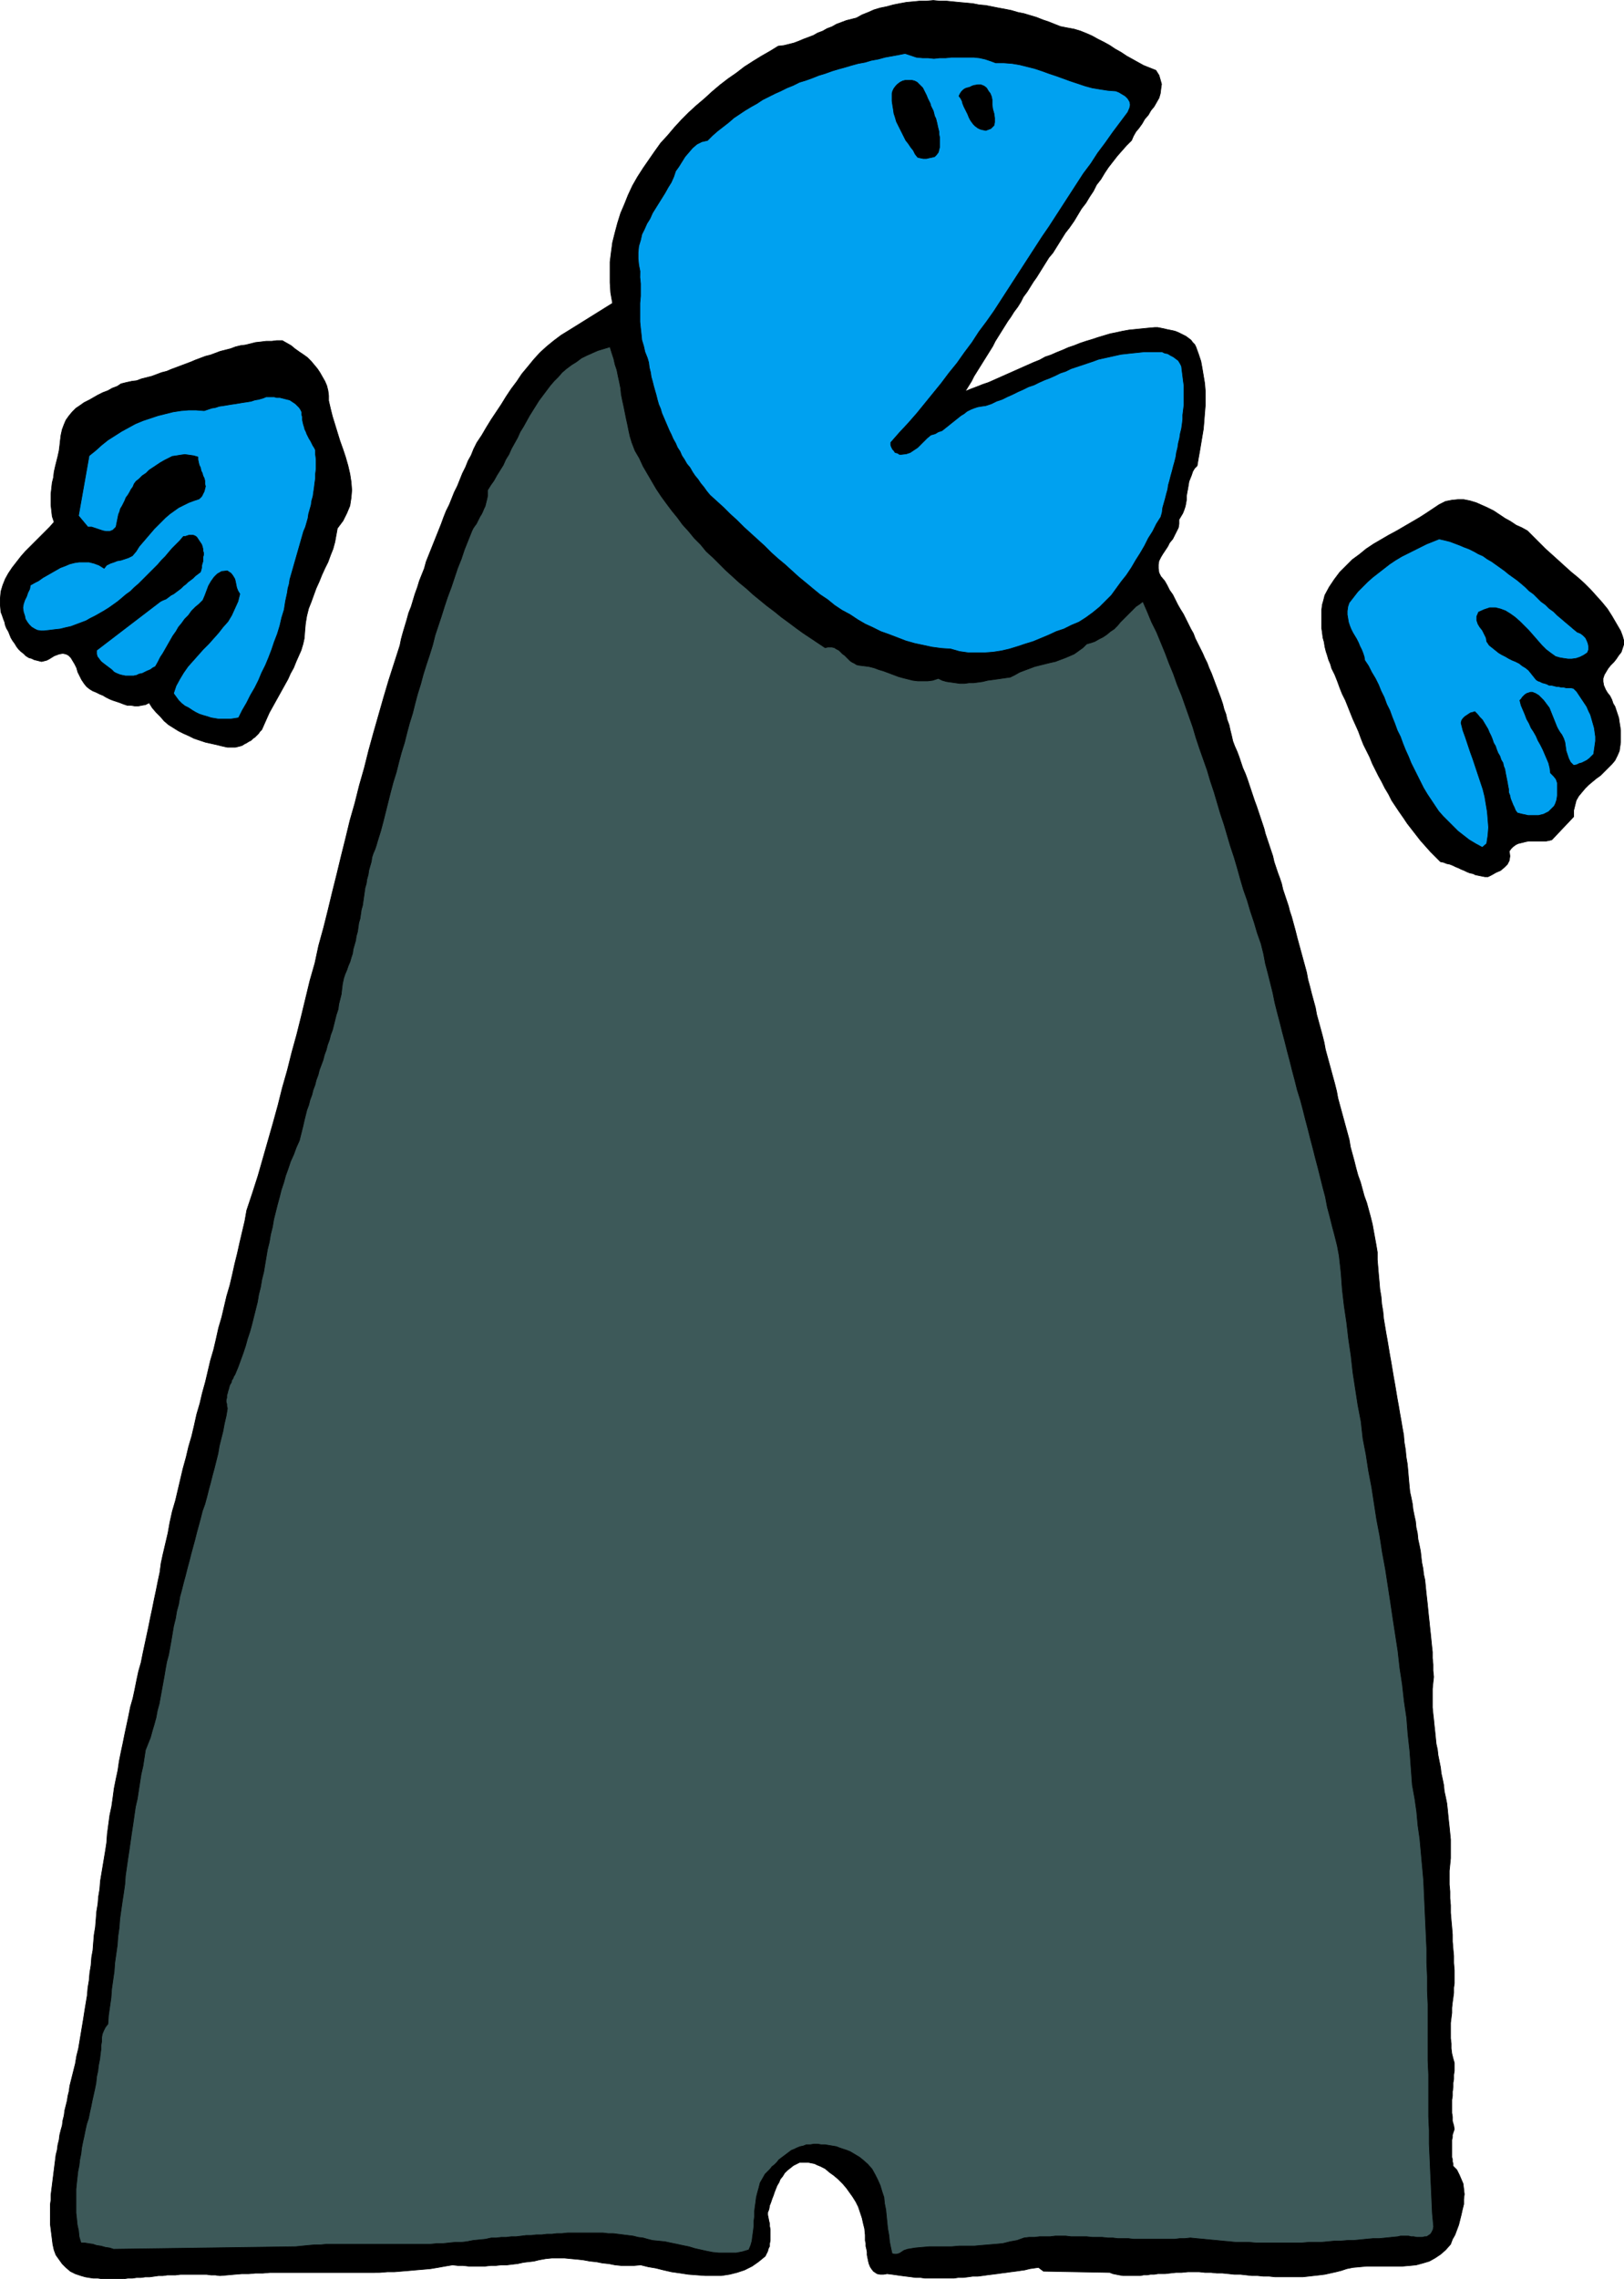
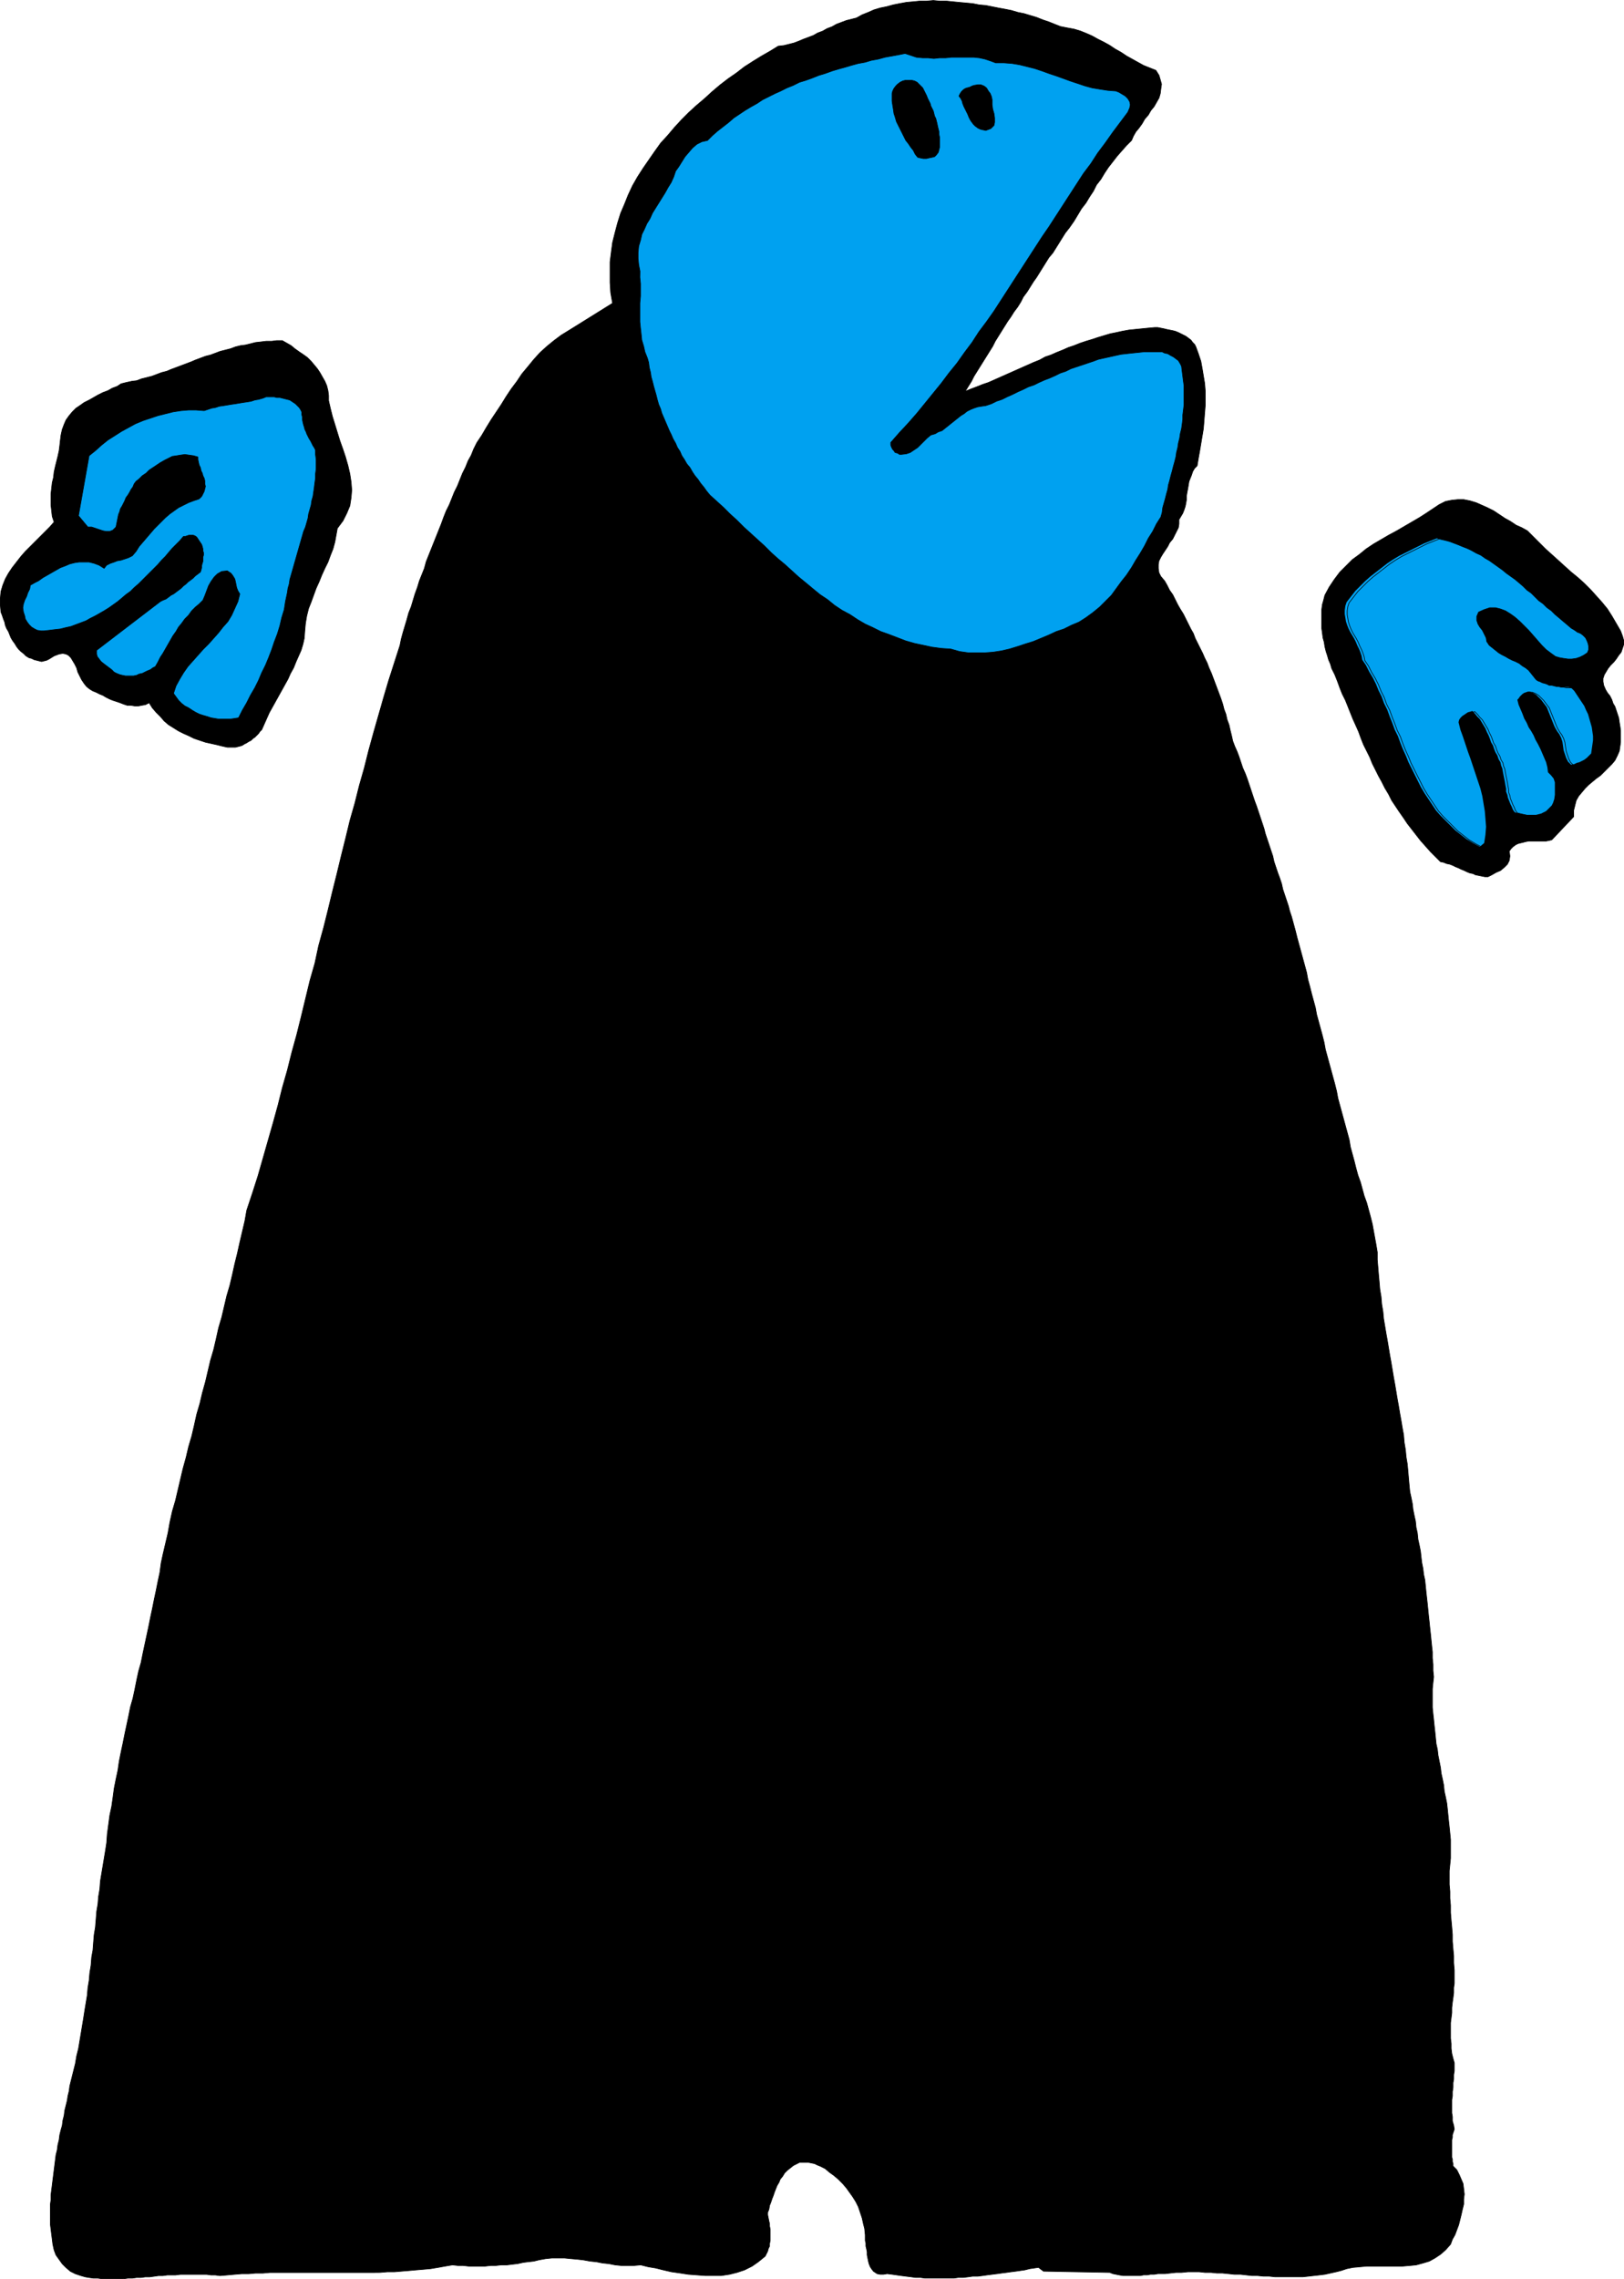
<svg xmlns="http://www.w3.org/2000/svg" xmlns:ns1="http://sodipodi.sourceforge.net/DTD/sodipodi-0.dtd" xmlns:ns2="http://www.inkscape.org/namespaces/inkscape" version="1.0" width="111.034mm" height="155.754mm" id="svg18" ns1:docname="Pachead Asking.wmf">
  <ns1:namedview id="namedview18" pagecolor="#ffffff" bordercolor="#000000" borderopacity="0.25" ns2:showpageshadow="2" ns2:pageopacity="0.0" ns2:pagecheckerboard="0" ns2:deskcolor="#d1d1d1" ns2:document-units="mm" />
  <defs id="defs1">
    <pattern id="WMFhbasepattern" patternUnits="userSpaceOnUse" width="6" height="6" x="0" y="0" />
  </defs>
  <path style="fill:#000000;fill-opacity:1;fill-rule:evenodd;stroke:none" d="m 274.142,6.868 1.616,0.323 1.778,0.323 1.616,0.485 1.616,0.646 1.454,0.646 1.454,0.808 1.616,0.808 1.454,0.808 1.454,0.97 1.454,0.808 1.454,0.97 1.454,0.808 1.454,0.808 1.454,0.808 1.616,0.646 1.616,0.646 0.808,1.293 0.323,1.131 0.323,1.131 -0.162,1.131 -0.162,1.293 -0.323,1.131 -0.646,1.131 -0.646,1.131 -0.808,0.97 -0.646,1.131 -0.97,1.131 -0.646,1.131 -0.808,1.131 -0.808,0.97 -0.646,1.131 -0.485,1.131 -1.293,1.293 -1.293,1.454 -1.131,1.293 -1.131,1.454 -1.131,1.454 -0.97,1.454 -0.97,1.616 -1.131,1.454 -0.808,1.616 -0.97,1.454 -0.97,1.616 -1.131,1.454 -0.97,1.616 -0.97,1.616 -1.131,1.616 -1.131,1.454 -0.808,1.293 -0.808,1.293 -0.808,1.293 -0.808,1.293 -0.97,1.131 -0.808,1.293 -0.808,1.293 -0.808,1.293 -0.808,1.293 -0.808,1.131 -0.808,1.293 -0.808,1.293 -0.97,1.293 -0.646,1.293 -0.808,1.293 -0.97,1.293 -0.808,1.293 -0.808,1.131 -0.808,1.293 -0.808,1.293 -0.808,1.293 -0.808,1.293 -0.646,1.293 -0.808,1.293 -0.808,1.293 -0.808,1.293 -0.808,1.293 -0.808,1.293 -0.808,1.293 -0.646,1.293 -0.808,1.293 -0.808,1.293 1.616,-0.646 1.293,-0.485 1.616,-0.646 1.454,-0.485 1.454,-0.646 1.454,-0.646 1.454,-0.646 1.454,-0.646 1.454,-0.646 1.454,-0.646 1.454,-0.646 1.454,-0.646 1.616,-0.646 1.454,-0.808 1.454,-0.485 1.454,-0.646 1.616,-0.646 1.454,-0.646 1.454,-0.485 1.616,-0.646 1.454,-0.485 1.616,-0.485 1.454,-0.485 1.616,-0.485 1.616,-0.485 1.616,-0.323 1.454,-0.323 1.778,-0.323 1.616,-0.162 1.616,-0.162 1.616,-0.162 1.778,-0.162 h 0.808 l 0.808,0.162 0.808,0.162 0.646,0.162 0.808,0.162 0.808,0.162 0.646,0.162 0.808,0.323 0.646,0.323 0.646,0.323 0.646,0.323 0.646,0.485 0.646,0.485 0.485,0.646 0.485,0.485 0.323,0.646 0.646,1.778 0.646,1.939 0.323,1.778 0.323,1.939 0.323,1.939 0.162,1.939 v 1.939 1.939 l -0.162,1.939 -0.162,2.101 -0.162,1.939 -0.323,1.939 -0.323,1.939 -0.323,1.939 -0.323,1.778 -0.323,1.939 -0.646,0.646 -0.485,0.808 -0.323,0.97 -0.323,0.808 -0.323,0.808 -0.162,0.97 -0.162,0.97 -0.162,0.808 -0.162,0.97 v 0.97 l -0.162,0.97 -0.162,0.808 -0.323,0.97 -0.323,0.808 -0.485,0.808 -0.485,0.808 v 1.131 l -0.162,0.97 -0.485,0.97 -0.485,0.97 -0.485,0.97 -0.808,0.97 -0.485,0.97 -0.646,0.97 -0.646,0.97 -0.485,0.808 -0.485,0.97 -0.162,0.97 v 0.97 l 0.162,1.131 0.485,0.97 0.97,1.131 0.646,1.131 0.646,1.293 0.808,1.131 0.646,1.293 0.646,1.293 0.646,1.131 0.808,1.293 0.646,1.293 0.646,1.293 0.646,1.293 0.646,1.131 0.485,1.293 0.646,1.293 0.646,1.293 0.646,1.293 0.485,1.131 0.646,1.293 0.485,1.293 0.646,1.454 0.485,1.293 0.485,1.293 0.485,1.293 0.485,1.293 0.485,1.293 0.485,1.454 0.323,1.293 0.485,1.293 0.323,1.454 0.485,1.293 0.323,1.454 0.323,1.293 0.323,1.454 0.485,1.293 0.646,1.454 0.485,1.293 0.485,1.454 0.485,1.454 0.646,1.454 0.485,1.293 0.485,1.454 0.485,1.454 0.485,1.454 0.485,1.454 0.485,1.293 0.485,1.454 0.485,1.454 0.485,1.454 0.485,1.454 0.323,1.293 0.485,1.454 0.485,1.454 0.485,1.454 0.485,1.454 0.323,1.454 0.485,1.454 0.485,1.454 0.485,1.293 0.485,1.454 0.323,1.454 0.485,1.454 0.485,1.454 0.485,1.454 0.323,1.293 0.485,1.454 0.485,1.778 0.485,1.778 0.485,1.939 0.485,1.778 0.485,1.778 0.485,1.778 0.485,1.778 0.485,1.778 0.323,1.778 0.485,1.778 0.485,1.939 0.485,1.778 0.485,1.778 0.323,1.778 0.485,1.778 0.485,1.778 0.485,1.778 0.485,1.939 0.323,1.778 0.485,1.778 0.485,1.778 0.485,1.778 0.485,1.778 0.485,1.778 0.485,1.939 0.323,1.778 0.485,1.778 0.485,1.778 0.485,1.778 0.485,1.778 0.485,1.778 0.485,1.778 0.323,1.939 0.485,1.778 0.485,1.778 0.485,1.939 0.485,1.778 0.646,1.778 0.485,1.778 0.485,1.778 0.646,1.778 0.485,1.778 0.485,1.778 0.485,1.939 0.323,1.778 0.323,1.778 0.323,1.778 0.323,1.939 v 1.939 l 0.162,1.939 0.162,1.939 0.162,1.778 0.162,1.939 0.323,1.939 0.162,1.939 0.323,1.939 0.162,1.778 0.323,1.939 0.323,1.939 0.323,1.778 0.323,1.939 0.323,1.939 0.323,1.778 0.323,1.939 0.323,1.939 0.323,1.778 0.323,1.939 0.323,1.939 0.323,1.778 0.323,1.939 0.323,1.778 0.323,1.939 0.323,1.778 0.162,1.939 0.323,1.939 0.162,1.778 0.323,1.939 0.162,1.778 0.162,1.939 0.162,1.778 0.162,1.616 0.323,1.454 0.323,1.616 0.162,1.454 0.323,1.616 0.323,1.454 0.162,1.616 0.323,1.454 0.162,1.616 0.323,1.454 0.323,1.616 0.162,1.454 0.162,1.454 0.323,1.616 0.162,1.454 0.323,1.454 0.162,1.616 0.162,1.616 0.162,1.454 0.162,1.454 0.162,1.616 0.162,1.616 0.162,1.454 0.162,1.616 0.162,1.454 0.162,1.616 0.162,1.616 0.162,1.454 v 1.616 l 0.162,1.616 v 1.616 l 0.162,1.616 -0.162,1.454 -0.162,1.616 v 1.616 1.616 1.616 l 0.162,1.616 0.162,1.454 0.162,1.616 0.162,1.454 0.162,1.616 0.162,1.616 0.323,1.454 0.162,1.454 0.323,1.616 0.323,1.616 0.162,1.454 0.323,1.454 0.323,1.616 0.162,1.616 0.323,1.454 0.323,1.616 0.162,1.454 0.162,1.616 0.162,1.616 0.162,1.454 0.162,1.616 0.162,1.616 v 1.616 1.616 1.616 l -0.162,1.616 -0.162,1.616 v 1.778 1.778 l 0.162,1.778 v 1.778 l 0.162,1.778 v 1.939 l 0.162,1.939 0.162,1.778 0.162,1.939 v 1.778 l 0.162,1.939 0.162,1.778 v 1.778 l 0.162,1.939 v 1.616 1.778 l -0.162,1.131 v 1.293 l -0.162,1.293 -0.162,1.131 -0.162,1.454 v 1.293 l -0.162,1.293 -0.162,1.293 v 1.293 1.454 1.293 l 0.162,1.293 v 1.293 l 0.162,1.293 0.323,1.293 0.323,1.131 v 1.131 0.97 l -0.162,0.97 v 1.131 l -0.162,0.97 v 1.131 l -0.162,1.131 v 1.131 l -0.162,0.97 v 1.131 1.131 1.131 l 0.162,0.97 v 1.131 l 0.323,1.131 0.162,0.97 -0.162,0.485 -0.162,0.485 -0.162,0.485 v 0.646 l -0.162,0.646 v 0.646 0.646 0.646 0.646 0.646 0.646 0.646 l 0.162,0.485 v 0.646 l 0.162,0.485 v 0.646 l 0.97,0.97 0.646,1.293 0.485,1.131 0.485,1.131 0.162,1.293 0.162,1.454 -0.162,1.293 v 1.293 l -0.323,1.293 -0.323,1.454 -0.323,1.293 -0.323,1.293 -0.485,1.293 -0.485,1.293 -0.646,1.131 -0.485,1.293 -1.293,1.454 -1.293,1.131 -1.454,0.97 -1.454,0.808 -1.616,0.485 -1.778,0.485 -1.616,0.162 -1.939,0.162 h -1.778 -1.939 -1.778 -1.778 -1.939 l -1.778,0.162 -1.778,0.162 -1.616,0.323 -1.454,0.485 -1.293,0.323 -1.454,0.323 -1.454,0.323 -1.293,0.162 -1.454,0.162 -1.454,0.162 -1.454,0.162 h -1.454 -1.454 -1.454 -1.454 -1.454 l -1.454,-0.162 h -1.454 l -1.616,-0.162 h -1.454 l -1.454,-0.162 -1.454,-0.162 h -1.616 l -1.454,-0.162 -1.616,-0.162 h -1.454 l -1.454,-0.162 h -1.616 l -1.454,-0.162 h -1.454 -1.454 l -1.616,0.162 h -1.454 l -1.454,0.162 -1.454,0.162 h -0.97 -0.808 l -0.97,0.162 h -0.97 l -0.808,0.162 h -0.97 l -0.808,0.162 h -0.97 -0.97 -0.808 -0.97 -0.808 l -0.97,-0.162 -0.808,-0.162 -0.808,-0.162 -0.808,-0.323 -17.129,-0.323 -1.293,-0.97 -1.131,0.162 -1.131,0.162 -1.293,0.323 -1.131,0.162 -1.131,0.162 -1.293,0.162 -1.131,0.162 -1.293,0.162 -1.131,0.162 -1.293,0.162 -1.293,0.162 -1.131,0.162 -1.293,0.162 h -1.293 l -1.131,0.162 -1.293,0.162 h -1.293 l -1.131,0.162 h -1.293 -1.293 -1.131 -1.293 -1.293 -1.293 l -1.131,-0.162 h -1.293 l -1.131,-0.162 -1.293,-0.162 -1.293,-0.162 -1.131,-0.162 -1.131,-0.162 -1.293,-0.162 -0.97,0.162 h -0.808 l -0.808,-0.162 -0.485,-0.323 -0.485,-0.323 -0.485,-0.646 -0.323,-0.485 -0.323,-0.808 -0.162,-0.646 -0.162,-0.808 -0.162,-0.808 v -0.808 l -0.162,-0.808 -0.162,-0.646 v -0.808 l -0.162,-0.646 v -1.454 l -0.162,-1.616 -0.323,-1.293 -0.323,-1.454 -0.485,-1.454 -0.485,-1.454 -0.646,-1.293 -0.808,-1.293 -0.808,-1.131 -0.808,-1.131 -0.97,-1.131 -1.131,-1.131 -1.131,-0.97 -1.131,-0.808 -1.131,-0.97 -1.293,-0.646 -0.808,-0.323 -0.646,-0.323 -0.808,-0.162 -0.808,-0.162 h -0.646 -0.808 -0.808 l -0.646,0.323 -0.97,0.485 -0.808,0.646 -0.808,0.646 -0.646,0.646 -0.485,0.808 -0.646,0.808 -0.323,0.808 -0.485,0.808 -0.323,0.808 -0.323,0.808 -0.323,0.97 -0.323,0.808 -0.323,0.97 -0.323,0.808 -0.162,0.97 -0.323,0.808 v 0.646 l 0.162,0.808 0.162,0.808 0.162,0.646 v 0.646 l 0.162,0.808 v 0.646 0.808 0.808 0.646 l -0.162,0.808 v 0.646 l -0.323,0.646 -0.162,0.646 -0.323,0.646 -0.323,0.646 -1.778,1.454 -1.616,1.131 -1.939,0.97 -1.939,0.646 -1.939,0.485 -2.101,0.323 h -2.101 -2.101 l -2.262,-0.162 -2.101,-0.162 -2.101,-0.323 -2.262,-0.323 -2.101,-0.485 -1.939,-0.485 -1.939,-0.323 -1.939,-0.485 -1.778,0.162 h -1.616 -1.616 l -1.616,-0.162 -1.616,-0.323 -1.616,-0.162 -1.616,-0.323 -1.616,-0.162 -1.778,-0.323 -1.454,-0.162 -1.778,-0.162 -1.616,-0.162 h -1.616 -1.616 l -1.616,0.162 -1.778,0.323 -1.293,0.323 -1.454,0.162 -1.293,0.162 -1.454,0.323 -1.454,0.162 -1.293,0.162 h -1.454 l -1.454,0.162 h -1.293 l -1.454,0.162 h -1.454 -1.293 -1.454 l -1.454,-0.162 h -1.293 l -1.454,-0.162 -1.939,0.323 -1.778,0.323 -1.939,0.323 -1.778,0.162 -1.939,0.162 -1.778,0.162 -1.939,0.162 -1.939,0.162 h -1.778 l -1.939,0.162 H 96.228 94.451 92.512 90.573 88.634 86.856 84.917 82.978 81.2 79.261 77.322 75.383 73.605 71.666 69.727 l -1.778,0.162 h -1.939 l -1.778,0.162 h -1.778 l -1.939,0.162 -1.778,0.162 -1.939,0.162 -1.131,-0.162 H 54.538 l -1.131,-0.162 h -1.131 -1.131 -1.131 -1.131 -1.131 -1.131 l -1.293,0.162 h -1.131 -0.97 l -1.131,0.162 h -1.131 l -1.131,0.162 -1.131,0.162 h -1.131 l -1.131,0.162 h -1.131 l -1.131,0.162 H 33.046 l -1.131,0.162 h -0.97 -1.131 -1.131 -1.131 -1.131 l -1.131,-0.162 h -1.131 l -1.131,-0.162 -0.97,-0.162 -1.131,-0.323 -1.454,-0.485 -1.293,-0.646 -1.131,-0.97 -0.97,-0.97 -0.808,-1.131 -0.808,-1.131 -0.485,-1.293 -0.323,-1.454 -0.162,-1.293 -0.162,-1.293 -0.162,-1.293 -0.162,-1.293 v -1.293 -1.293 -1.293 -1.293 l 0.162,-1.131 v -1.293 l 0.162,-1.293 0.162,-1.293 0.162,-1.293 0.162,-1.293 0.162,-1.293 0.162,-1.293 0.162,-1.293 0.162,-1.293 0.323,-1.293 0.162,-1.293 0.323,-1.293 0.162,-1.293 0.323,-1.293 0.323,-1.131 0.162,-1.293 0.323,-1.293 0.162,-1.293 0.323,-1.293 0.323,-1.293 0.162,-1.131 0.323,-1.293 0.162,-1.293 0.485,-1.939 0.485,-1.939 0.485,-1.939 0.323,-1.939 0.485,-1.939 0.323,-1.939 0.323,-1.939 0.323,-1.939 0.323,-1.939 0.323,-2.101 0.323,-1.939 0.323,-1.939 0.162,-1.939 0.323,-1.939 0.162,-1.939 0.323,-1.939 0.162,-2.101 0.323,-1.778 0.162,-2.101 0.162,-1.939 0.323,-1.939 0.162,-1.939 0.162,-2.101 0.323,-1.939 0.162,-1.939 0.323,-1.939 0.162,-2.101 0.323,-1.939 0.323,-1.939 0.323,-1.939 0.323,-1.939 0.323,-2.101 0.162,-2.262 0.323,-2.424 0.323,-2.424 0.485,-2.262 0.323,-2.262 0.323,-2.424 0.485,-2.424 0.485,-2.262 0.323,-2.262 0.485,-2.424 0.485,-2.262 0.485,-2.424 0.485,-2.262 0.485,-2.262 0.485,-2.424 0.646,-2.262 0.485,-2.262 0.485,-2.424 0.485,-2.262 0.646,-2.262 0.485,-2.424 0.485,-2.262 0.485,-2.262 0.485,-2.262 0.485,-2.424 0.485,-2.262 0.485,-2.424 0.485,-2.262 0.485,-2.424 0.485,-2.262 0.323,-2.424 0.485,-2.262 0.646,-2.747 0.646,-2.747 0.485,-2.747 0.646,-2.909 0.808,-2.747 0.646,-2.747 0.646,-2.747 0.646,-2.747 0.808,-2.909 0.646,-2.747 0.808,-2.747 0.646,-2.747 0.646,-2.909 0.808,-2.747 0.646,-2.747 0.808,-2.909 0.646,-2.747 0.646,-2.747 0.808,-2.747 0.646,-2.747 0.646,-2.909 0.808,-2.747 0.646,-2.747 0.646,-2.747 0.808,-2.747 0.646,-2.747 0.646,-2.909 0.646,-2.585 0.646,-2.909 0.646,-2.747 0.646,-2.747 0.485,-2.747 1.454,-4.363 1.454,-4.525 1.293,-4.525 1.293,-4.525 1.293,-4.525 1.293,-4.686 1.131,-4.525 1.293,-4.525 1.131,-4.525 1.293,-4.686 1.131,-4.525 1.131,-4.686 1.131,-4.686 1.293,-4.525 0.97,-4.525 1.293,-4.686 1.131,-4.525 1.131,-4.686 1.131,-4.525 1.131,-4.686 1.131,-4.525 1.131,-4.686 1.293,-4.525 1.131,-4.525 1.293,-4.525 1.131,-4.525 1.293,-4.686 1.293,-4.525 1.293,-4.525 1.293,-4.363 1.454,-4.525 1.454,-4.525 0.323,-1.616 0.485,-1.778 0.485,-1.616 0.485,-1.616 0.485,-1.778 0.646,-1.616 0.485,-1.616 0.485,-1.616 0.646,-1.778 0.485,-1.616 0.646,-1.616 0.646,-1.616 0.485,-1.778 0.646,-1.616 0.646,-1.616 0.646,-1.616 0.646,-1.616 0.646,-1.616 0.646,-1.616 0.646,-1.778 0.646,-1.616 0.808,-1.616 0.646,-1.616 0.646,-1.616 0.808,-1.616 0.646,-1.616 0.646,-1.616 0.808,-1.616 0.646,-1.616 0.808,-1.454 0.646,-1.616 0.808,-1.616 1.293,-1.939 1.131,-1.939 1.293,-2.101 1.293,-1.939 1.293,-1.939 1.293,-2.101 1.293,-1.939 1.454,-1.939 1.293,-1.939 1.616,-1.939 1.454,-1.778 1.616,-1.778 1.778,-1.616 1.778,-1.454 1.939,-1.454 2.101,-1.293 11.15,-6.948 -0.485,-2.747 -0.162,-2.585 v -2.747 -2.585 l 0.323,-2.585 0.323,-2.424 0.646,-2.585 0.646,-2.424 0.808,-2.585 0.97,-2.262 0.97,-2.424 1.131,-2.424 1.293,-2.262 1.454,-2.262 1.454,-2.101 1.454,-2.101 1.616,-2.262 1.778,-1.939 1.778,-2.101 1.778,-1.939 1.939,-1.939 1.939,-1.778 2.101,-1.778 1.939,-1.778 2.101,-1.778 2.101,-1.616 2.101,-1.454 2.101,-1.616 2.262,-1.454 2.101,-1.293 2.262,-1.293 2.101,-1.293 1.454,-0.162 1.293,-0.323 1.293,-0.323 1.293,-0.485 1.131,-0.485 1.293,-0.485 1.293,-0.485 1.131,-0.646 1.293,-0.485 1.131,-0.646 1.293,-0.485 1.131,-0.646 1.293,-0.485 1.293,-0.485 1.293,-0.323 1.293,-0.323 1.454,-0.808 1.616,-0.646 1.454,-0.646 1.616,-0.485 1.616,-0.323 1.778,-0.485 1.616,-0.323 1.778,-0.323 1.778,-0.162 1.616,-0.162 h 1.778 l 1.778,-0.162 1.616,0.162 h 1.778 l 1.616,0.162 1.616,0.162 1.778,0.162 1.778,0.162 1.616,0.323 1.778,0.162 1.616,0.323 1.616,0.323 1.778,0.323 1.616,0.323 1.616,0.485 1.616,0.323 1.616,0.485 1.616,0.485 1.616,0.646 1.454,0.485 1.616,0.646 z" id="path1" />
  <path style="fill:none;stroke:#000000;stroke-width:0.162px;stroke-linecap:round;stroke-linejoin:round;stroke-miterlimit:4;stroke-dasharray:none;stroke-opacity:1" d="m 274.142,6.868 v 0 l 1.616,0.323 1.778,0.323 1.616,0.485 1.616,0.646 1.454,0.646 1.454,0.808 1.616,0.808 1.454,0.808 1.454,0.97 1.454,0.808 1.454,0.97 1.454,0.808 1.454,0.808 1.454,0.808 1.616,0.646 1.616,0.646 v 0 l 0.808,1.293 0.323,1.131 0.323,1.131 -0.162,1.131 -0.162,1.293 -0.323,1.131 -0.646,1.131 -0.646,1.131 -0.808,0.97 -0.646,1.131 -0.97,1.131 -0.646,1.131 -0.808,1.131 -0.808,0.97 -0.646,1.131 -0.485,1.131 v 0 l -1.293,1.293 -1.293,1.454 -1.131,1.293 -1.131,1.454 -1.131,1.454 -0.97,1.454 -0.97,1.616 -1.131,1.454 -0.808,1.616 -0.97,1.454 -0.97,1.616 -1.131,1.454 -0.97,1.616 -0.97,1.616 -1.131,1.616 -1.131,1.454 v 0 l -0.808,1.293 -0.808,1.293 -0.808,1.293 -0.808,1.293 -0.97,1.131 -0.808,1.293 -0.808,1.293 -0.808,1.293 -0.808,1.293 -0.808,1.131 -0.808,1.293 -0.808,1.293 -0.97,1.293 -0.646,1.293 -0.808,1.293 -0.97,1.293 -0.808,1.293 -0.808,1.131 -0.808,1.293 -0.808,1.293 -0.808,1.293 -0.808,1.293 -0.646,1.293 -0.808,1.293 -0.808,1.293 -0.808,1.293 -0.808,1.293 -0.808,1.293 -0.808,1.293 -0.646,1.293 -0.808,1.293 -0.808,1.293 v 0 l 1.616,-0.646 1.293,-0.485 1.616,-0.646 1.454,-0.485 1.454,-0.646 1.454,-0.646 1.454,-0.646 1.454,-0.646 1.454,-0.646 1.454,-0.646 1.454,-0.646 1.454,-0.646 1.616,-0.646 1.454,-0.808 1.454,-0.485 1.454,-0.646 1.616,-0.646 1.454,-0.646 1.454,-0.485 1.616,-0.646 1.454,-0.485 1.616,-0.485 1.454,-0.485 1.616,-0.485 1.616,-0.485 1.616,-0.323 1.454,-0.323 1.778,-0.323 1.616,-0.162 1.616,-0.162 1.616,-0.162 1.778,-0.162 v 0 h 0.808 l 0.808,0.162 0.808,0.162 0.646,0.162 0.808,0.162 0.808,0.162 0.646,0.162 0.808,0.323 0.646,0.323 0.646,0.323 0.646,0.323 0.646,0.485 0.646,0.485 0.485,0.646 0.485,0.485 0.323,0.646 v 0 l 0.646,1.778 0.646,1.939 0.323,1.778 0.323,1.939 0.323,1.939 0.162,1.939 v 1.939 1.939 l -0.162,1.939 -0.162,2.101 -0.162,1.939 -0.323,1.939 -0.323,1.939 -0.323,1.939 -0.323,1.778 -0.323,1.939 v 0 l -0.646,0.646 -0.485,0.808 -0.323,0.97 -0.323,0.808 -0.323,0.808 -0.162,0.97 -0.162,0.97 -0.162,0.808 -0.162,0.97 v 0.97 l -0.162,0.97 -0.162,0.808 -0.323,0.97 -0.323,0.808 -0.485,0.808 -0.485,0.808 v 0 1.131 l -0.162,0.97 -0.485,0.97 -0.485,0.97 -0.485,0.97 -0.808,0.97 -0.485,0.97 -0.646,0.97 -0.646,0.97 -0.485,0.808 -0.485,0.97 -0.162,0.97 v 0.97 l 0.162,1.131 0.485,0.97 0.97,1.131 v 0 l 0.646,1.131 0.646,1.293 0.808,1.131 0.646,1.293 0.646,1.293 0.646,1.131 0.808,1.293 0.646,1.293 0.646,1.293 0.646,1.293 0.646,1.131 0.485,1.293 0.646,1.293 0.646,1.293 0.646,1.293 0.485,1.131 0.646,1.293 0.485,1.293 0.646,1.454 0.485,1.293 0.485,1.293 0.485,1.293 0.485,1.293 0.485,1.293 0.485,1.454 0.323,1.293 0.485,1.293 0.323,1.454 0.485,1.293 0.323,1.454 0.323,1.293 0.323,1.454 v 0 l 0.485,1.293 0.646,1.454 0.485,1.293 0.485,1.454 0.485,1.454 0.646,1.454 0.485,1.293 0.485,1.454 0.485,1.454 0.485,1.454 0.485,1.454 0.485,1.293 0.485,1.454 0.485,1.454 0.485,1.454 0.485,1.454 0.323,1.293 0.485,1.454 0.485,1.454 0.485,1.454 0.485,1.454 0.323,1.454 0.485,1.454 0.485,1.454 0.485,1.293 0.485,1.454 0.323,1.454 0.485,1.454 0.485,1.454 0.485,1.454 0.323,1.293 0.485,1.454 v 0 l 0.485,1.778 0.485,1.778 0.485,1.939 0.485,1.778 0.485,1.778 0.485,1.778 0.485,1.778 0.485,1.778 0.323,1.778 0.485,1.778 0.485,1.939 0.485,1.778 0.485,1.778 0.323,1.778 0.485,1.778 0.485,1.778 0.485,1.778 0.485,1.939 0.323,1.778 0.485,1.778 0.485,1.778 0.485,1.778 0.485,1.778 0.485,1.778 0.485,1.939 0.323,1.778 0.485,1.778 0.485,1.778 0.485,1.778 0.485,1.778 0.485,1.778 0.485,1.778 v 0 l 0.323,1.939 0.485,1.778 0.485,1.778 0.485,1.939 0.485,1.778 0.646,1.778 0.485,1.778 0.485,1.778 0.646,1.778 0.485,1.778 0.485,1.778 0.485,1.939 0.323,1.778 0.323,1.778 0.323,1.778 0.323,1.939 v 0 1.939 l 0.162,1.939 0.162,1.939 0.162,1.778 0.162,1.939 0.323,1.939 0.162,1.939 0.323,1.939 0.162,1.778 0.323,1.939 0.323,1.939 0.323,1.778 0.323,1.939 0.323,1.939 0.323,1.778 0.323,1.939 0.323,1.939 0.323,1.778 0.323,1.939 0.323,1.939 0.323,1.778 0.323,1.939 0.323,1.778 0.323,1.939 0.323,1.778 0.162,1.939 0.323,1.939 0.162,1.778 0.323,1.939 0.162,1.778 0.162,1.939 0.162,1.778 v 0 l 0.162,1.616 0.323,1.454 0.323,1.616 0.162,1.454 0.323,1.616 0.323,1.454 0.162,1.616 0.323,1.454 0.162,1.616 0.323,1.454 0.323,1.616 0.162,1.454 0.162,1.454 0.323,1.616 0.162,1.454 0.323,1.454 0.162,1.616 0.162,1.616 0.162,1.454 0.162,1.454 0.162,1.616 0.162,1.616 0.162,1.454 0.162,1.616 0.162,1.454 0.162,1.616 0.162,1.616 0.162,1.454 v 1.616 l 0.162,1.616 v 1.616 l 0.162,1.616 v 0 l -0.162,1.454 -0.162,1.616 v 1.616 1.616 1.616 l 0.162,1.616 0.162,1.454 0.162,1.616 0.162,1.454 0.162,1.616 0.162,1.616 0.323,1.454 0.162,1.454 0.323,1.616 0.323,1.616 0.162,1.454 0.323,1.454 0.323,1.616 0.162,1.616 0.323,1.454 0.323,1.616 0.162,1.454 0.162,1.616 0.162,1.616 0.162,1.454 0.162,1.616 0.162,1.616 v 1.616 1.616 1.616 l -0.162,1.616 -0.162,1.616 v 0 1.778 1.778 l 0.162,1.778 v 1.778 l 0.162,1.778 v 1.939 l 0.162,1.939 0.162,1.778 0.162,1.939 v 1.778 l 0.162,1.939 0.162,1.778 v 1.778 l 0.162,1.939 v 1.616 1.778 0 l -0.162,1.131 v 1.293 l -0.162,1.293 -0.162,1.131 -0.162,1.454 v 1.293 l -0.162,1.293 -0.162,1.293 v 1.293 1.454 1.293 l 0.162,1.293 v 1.293 l 0.162,1.293 0.323,1.293 0.323,1.131 v 0 1.131 0.97 l -0.162,0.97 v 1.131 l -0.162,0.97 v 1.131 l -0.162,1.131 v 1.131 l -0.162,0.97 v 1.131 1.131 1.131 l 0.162,0.97 v 1.131 l 0.323,1.131 0.162,0.97 v 0 l -0.162,0.485 -0.162,0.485 -0.162,0.485 v 0.646 l -0.162,0.646 v 0.646 0.646 0.646 0.646 0.646 0.646 0.646 l 0.162,0.485 v 0.646 l 0.162,0.485 v 0.646 0 l 0.97,0.97 0.646,1.293 0.485,1.131 0.485,1.131 0.162,1.293 0.162,1.454 -0.162,1.293 v 1.293 l -0.323,1.293 -0.323,1.454 -0.323,1.293 -0.323,1.293 -0.485,1.293 -0.485,1.293 -0.646,1.131 -0.485,1.293 v 0 l -1.293,1.454 -1.293,1.131 -1.454,0.97 -1.454,0.808 -1.616,0.485 -1.778,0.485 -1.616,0.162 -1.939,0.162 h -1.778 -1.939 -1.778 -1.778 -1.939 l -1.778,0.162 -1.778,0.162 -1.616,0.323 v 0 l -1.454,0.485 -1.293,0.323 -1.454,0.323 -1.454,0.323 -1.293,0.162 -1.454,0.162 -1.454,0.162 -1.454,0.162 h -1.454 -1.454 -1.454 -1.454 -1.454 l -1.454,-0.162 h -1.454 l -1.616,-0.162 h -1.454 l -1.454,-0.162 -1.454,-0.162 h -1.616 l -1.454,-0.162 -1.616,-0.162 h -1.454 l -1.454,-0.162 h -1.616 l -1.454,-0.162 h -1.454 -1.454 l -1.616,0.162 h -1.454 l -1.454,0.162 -1.454,0.162 v 0 h -0.97 -0.808 l -0.97,0.162 h -0.97 l -0.808,0.162 h -0.97 l -0.808,0.162 h -0.97 -0.97 -0.808 -0.97 -0.808 l -0.97,-0.162 -0.808,-0.162 -0.808,-0.162 -0.808,-0.323 -17.129,-0.323 -1.293,-0.97 v 0 l -1.131,0.162 -1.131,0.162 -1.293,0.323 -1.131,0.162 -1.131,0.162 -1.293,0.162 -1.131,0.162 -1.293,0.162 -1.131,0.162 -1.293,0.162 -1.293,0.162 -1.131,0.162 -1.293,0.162 h -1.293 l -1.131,0.162 -1.293,0.162 h -1.293 l -1.131,0.162 h -1.293 -1.293 -1.131 -1.293 -1.293 -1.293 l -1.131,-0.162 h -1.293 l -1.131,-0.162 -1.293,-0.162 -1.293,-0.162 -1.131,-0.162 -1.131,-0.162 -1.293,-0.162 v 0 l -0.97,0.162 h -0.808 l -0.808,-0.162 -0.485,-0.323 -0.485,-0.323 -0.485,-0.646 -0.323,-0.485 -0.323,-0.808 -0.162,-0.646 -0.162,-0.808 -0.162,-0.808 v -0.808 l -0.162,-0.808 -0.162,-0.646 v -0.808 l -0.162,-0.646 v 0 -1.454 l -0.162,-1.616 -0.323,-1.293 -0.323,-1.454 -0.485,-1.454 -0.485,-1.454 -0.646,-1.293 -0.808,-1.293 -0.808,-1.131 -0.808,-1.131 -0.97,-1.131 -1.131,-1.131 -1.131,-0.97 -1.131,-0.808 -1.131,-0.97 -1.293,-0.646 v 0 l -0.808,-0.323 -0.646,-0.323 -0.808,-0.162 -0.808,-0.162 h -0.646 -0.808 -0.808 l -0.646,0.323 v 0 l -0.97,0.485 -0.808,0.646 -0.808,0.646 -0.646,0.646 -0.485,0.808 -0.646,0.808 -0.323,0.808 -0.485,0.808 -0.323,0.808 -0.323,0.808 -0.323,0.97 -0.323,0.808 -0.323,0.97 -0.323,0.808 -0.162,0.97 -0.323,0.808 v 0 0.646 l 0.162,0.808 0.162,0.808 0.162,0.646 v 0.646 l 0.162,0.808 v 0.646 0.808 0.808 0.646 l -0.162,0.808 v 0.646 l -0.323,0.646 -0.162,0.646 -0.323,0.646 -0.323,0.646 v 0 l -1.778,1.454 -1.616,1.131 -1.939,0.97 -1.939,0.646 -1.939,0.485 -2.101,0.323 h -2.101 -2.101 l -2.262,-0.162 -2.101,-0.162 -2.101,-0.323 -2.262,-0.323 -2.101,-0.485 -1.939,-0.485 -1.939,-0.323 -1.939,-0.485 v 0 l -1.778,0.162 h -1.616 -1.616 l -1.616,-0.162 -1.616,-0.323 -1.616,-0.162 -1.616,-0.323 -1.616,-0.162 -1.778,-0.323 -1.454,-0.162 -1.778,-0.162 -1.616,-0.162 h -1.616 -1.616 l -1.616,0.162 -1.778,0.323 v 0 l -1.293,0.323 -1.454,0.162 -1.293,0.162 -1.454,0.323 -1.454,0.162 -1.293,0.162 h -1.454 l -1.454,0.162 h -1.293 l -1.454,0.162 h -1.454 -1.293 -1.454 l -1.454,-0.162 h -1.293 l -1.454,-0.162 v 0 l -1.939,0.323 -1.778,0.323 -1.939,0.323 -1.778,0.162 -1.939,0.162 -1.778,0.162 -1.939,0.162 -1.939,0.162 h -1.778 l -1.939,0.162 H 96.228 94.451 92.512 90.573 88.634 86.856 84.917 82.978 81.2 79.261 77.322 75.383 73.605 71.666 69.727 l -1.778,0.162 h -1.939 l -1.778,0.162 h -1.778 l -1.939,0.162 -1.778,0.162 -1.939,0.162 v 0 l -1.131,-0.162 H 54.538 l -1.131,-0.162 h -1.131 -1.131 -1.131 -1.131 -1.131 -1.131 l -1.293,0.162 h -1.131 -0.97 l -1.131,0.162 h -1.131 l -1.131,0.162 -1.131,0.162 h -1.131 l -1.131,0.162 h -1.131 l -1.131,0.162 H 33.046 l -1.131,0.162 h -0.97 -1.131 -1.131 -1.131 -1.131 l -1.131,-0.162 h -1.131 l -1.131,-0.162 -0.97,-0.162 -1.131,-0.323 v 0 l -1.454,-0.485 -1.293,-0.646 -1.131,-0.97 -0.97,-0.97 -0.808,-1.131 -0.808,-1.131 -0.485,-1.293 -0.323,-1.454 v 0 l -0.162,-1.293 -0.162,-1.293 -0.162,-1.293 -0.162,-1.293 v -1.293 -1.293 -1.293 -1.293 l 0.162,-1.131 v -1.293 l 0.162,-1.293 0.162,-1.293 0.162,-1.293 0.162,-1.293 0.162,-1.293 0.162,-1.293 0.162,-1.293 0.162,-1.293 0.323,-1.293 0.162,-1.293 0.323,-1.293 0.162,-1.293 0.323,-1.293 0.323,-1.131 0.162,-1.293 0.323,-1.293 0.162,-1.293 0.323,-1.293 0.323,-1.293 0.162,-1.131 0.323,-1.293 0.162,-1.293 v 0 l 0.485,-1.939 0.485,-1.939 0.485,-1.939 0.323,-1.939 0.485,-1.939 0.323,-1.939 0.323,-1.939 0.323,-1.939 0.323,-1.939 0.323,-2.101 0.323,-1.939 0.323,-1.939 0.162,-1.939 0.323,-1.939 0.162,-1.939 0.323,-1.939 0.162,-2.101 0.323,-1.778 0.162,-2.101 0.162,-1.939 0.323,-1.939 0.162,-1.939 0.162,-2.101 0.323,-1.939 0.162,-1.939 0.323,-1.939 0.162,-2.101 0.323,-1.939 0.323,-1.939 0.323,-1.939 0.323,-1.939 0.323,-2.101 v 0 l 0.162,-2.262 0.323,-2.424 0.323,-2.424 0.485,-2.262 0.323,-2.262 0.323,-2.424 0.485,-2.424 0.485,-2.262 0.323,-2.262 0.485,-2.424 0.485,-2.262 0.485,-2.424 0.485,-2.262 0.485,-2.262 0.485,-2.424 0.646,-2.262 0.485,-2.262 0.485,-2.424 0.485,-2.262 0.646,-2.262 0.485,-2.424 0.485,-2.262 0.485,-2.262 0.485,-2.262 0.485,-2.424 0.485,-2.262 0.485,-2.424 0.485,-2.262 0.485,-2.424 0.485,-2.262 0.323,-2.424 0.485,-2.262 v 0 l 0.646,-2.747 0.646,-2.747 0.485,-2.747 0.646,-2.909 0.808,-2.747 0.646,-2.747 0.646,-2.747 0.646,-2.747 0.808,-2.909 0.646,-2.747 0.808,-2.747 0.646,-2.747 0.646,-2.909 0.808,-2.747 0.646,-2.747 0.808,-2.909 0.646,-2.747 0.646,-2.747 0.808,-2.747 0.646,-2.747 0.646,-2.909 0.808,-2.747 0.646,-2.747 0.646,-2.747 0.808,-2.747 0.646,-2.747 0.646,-2.909 0.646,-2.585 0.646,-2.909 0.646,-2.747 0.646,-2.747 0.485,-2.747 v 0 l 1.454,-4.363 1.454,-4.525 1.293,-4.525 1.293,-4.525 1.293,-4.525 1.293,-4.686 1.131,-4.525 1.293,-4.525 1.131,-4.525 1.293,-4.686 1.131,-4.525 1.131,-4.686 1.131,-4.686 1.293,-4.525 0.97,-4.525 1.293,-4.686 1.131,-4.525 1.131,-4.686 1.131,-4.525 1.131,-4.686 1.131,-4.525 1.131,-4.686 1.293,-4.525 1.131,-4.525 1.293,-4.525 1.131,-4.525 1.293,-4.686 1.293,-4.525 1.293,-4.525 1.293,-4.363 1.454,-4.525 1.454,-4.525 v 0 l 0.323,-1.616 0.485,-1.778 0.485,-1.616 0.485,-1.616 0.485,-1.778 0.646,-1.616 0.485,-1.616 0.485,-1.616 0.646,-1.778 0.485,-1.616 0.646,-1.616 0.646,-1.616 0.485,-1.778 0.646,-1.616 0.646,-1.616 0.646,-1.616 0.646,-1.616 0.646,-1.616 0.646,-1.616 0.646,-1.778 0.646,-1.616 0.808,-1.616 0.646,-1.616 0.646,-1.616 0.808,-1.616 0.646,-1.616 0.646,-1.616 0.808,-1.616 0.646,-1.616 0.808,-1.454 0.646,-1.616 0.808,-1.616 v 0 l 1.293,-1.939 1.131,-1.939 1.293,-2.101 1.293,-1.939 1.293,-1.939 1.293,-2.101 1.293,-1.939 1.454,-1.939 1.293,-1.939 1.616,-1.939 1.454,-1.778 1.616,-1.778 1.778,-1.616 1.778,-1.454 1.939,-1.454 2.101,-1.293 11.15,-6.948 v 0 l -0.485,-2.747 -0.162,-2.585 v -2.747 -2.585 l 0.323,-2.585 0.323,-2.424 0.646,-2.585 0.646,-2.424 0.808,-2.585 0.97,-2.262 0.97,-2.424 1.131,-2.424 1.293,-2.262 1.454,-2.262 1.454,-2.101 1.454,-2.101 1.616,-2.262 1.778,-1.939 1.778,-2.101 1.778,-1.939 1.939,-1.939 1.939,-1.778 2.101,-1.778 1.939,-1.778 2.101,-1.778 2.101,-1.616 2.101,-1.454 2.101,-1.616 2.262,-1.454 2.101,-1.293 2.262,-1.293 2.101,-1.293 v 0 l 1.454,-0.162 1.293,-0.323 1.293,-0.323 1.293,-0.485 1.131,-0.485 1.293,-0.485 1.293,-0.485 1.131,-0.646 1.293,-0.485 1.131,-0.646 1.293,-0.485 1.131,-0.646 1.293,-0.485 1.293,-0.485 1.293,-0.323 1.293,-0.323 v 0 l 1.454,-0.808 1.616,-0.646 1.454,-0.646 1.616,-0.485 1.616,-0.323 1.778,-0.485 1.616,-0.323 1.778,-0.323 1.778,-0.162 1.616,-0.162 h 1.778 l 1.778,-0.162 1.616,0.162 h 1.778 l 1.616,0.162 1.616,0.162 v 0 l 1.778,0.162 1.778,0.162 1.616,0.323 1.778,0.162 1.616,0.323 1.616,0.323 1.778,0.323 1.616,0.323 1.616,0.485 1.616,0.323 1.616,0.485 1.616,0.485 1.616,0.646 1.454,0.485 1.616,0.646 1.616,0.646" id="path2" />
  <path style="fill:#00a1f0;fill-opacity:1;fill-rule:evenodd;stroke:none" d="m 257.336,16.24 h 2.101 l 2.101,0.162 1.939,0.323 1.939,0.485 1.939,0.485 1.939,0.646 1.778,0.646 1.939,0.646 1.778,0.646 1.778,0.646 1.939,0.646 1.939,0.646 1.778,0.485 1.939,0.323 2.101,0.323 2.101,0.162 0.808,0.323 0.808,0.485 0.808,0.485 0.646,0.646 0.485,0.808 0.162,0.808 -0.162,0.808 -0.485,1.131 -1.939,2.585 -1.939,2.585 -1.939,2.747 -1.939,2.585 -1.778,2.747 -1.939,2.585 -1.778,2.747 -1.778,2.747 -1.778,2.747 -1.778,2.747 -1.778,2.747 -1.778,2.585 -1.778,2.747 -1.778,2.747 -1.778,2.747 -1.778,2.747 -1.778,2.747 -1.778,2.747 -1.778,2.747 -1.939,2.747 -1.939,2.585 -1.778,2.747 -1.939,2.585 -1.939,2.747 -2.101,2.585 -1.939,2.585 -2.101,2.585 -2.101,2.585 -2.101,2.585 -2.262,2.585 -2.262,2.424 -2.262,2.585 v 0.646 l 0.162,0.485 0.323,0.646 0.323,0.323 0.323,0.485 0.646,0.162 0.485,0.323 h 0.485 l 1.293,-0.162 0.97,-0.323 0.97,-0.646 0.97,-0.646 0.808,-0.808 0.808,-0.808 0.808,-0.808 0.97,-0.808 1.131,-0.323 0.808,-0.485 0.97,-0.323 0.808,-0.646 0.808,-0.646 0.808,-0.646 0.808,-0.646 0.808,-0.646 0.808,-0.646 0.808,-0.485 0.808,-0.646 0.97,-0.485 0.808,-0.323 0.97,-0.323 0.97,-0.162 1.131,-0.162 1.454,-0.485 1.293,-0.646 1.454,-0.485 1.293,-0.646 1.454,-0.646 1.293,-0.646 1.454,-0.646 1.293,-0.646 1.454,-0.485 1.293,-0.646 1.454,-0.646 1.293,-0.485 1.454,-0.646 1.293,-0.646 1.454,-0.485 1.293,-0.646 1.454,-0.485 1.454,-0.485 1.454,-0.485 1.454,-0.485 1.293,-0.485 1.454,-0.323 1.454,-0.323 1.454,-0.323 1.454,-0.323 1.454,-0.162 1.454,-0.162 1.616,-0.162 1.454,-0.162 h 1.454 1.616 1.616 l 0.646,0.323 0.808,0.162 0.808,0.485 0.646,0.323 0.646,0.485 0.646,0.485 0.485,0.808 0.323,0.646 0.162,1.293 0.162,1.293 0.162,1.293 0.162,1.131 v 1.293 1.293 1.293 1.131 l -0.162,1.293 -0.162,1.293 v 1.131 l -0.162,1.293 -0.162,1.131 -0.323,1.293 -0.162,1.131 -0.323,1.293 -0.162,1.131 -0.323,1.293 -0.162,1.131 -0.323,1.293 -0.323,1.131 -0.323,1.293 -0.323,1.131 -0.323,1.293 -0.323,1.131 -0.162,1.131 -0.323,1.131 -0.323,1.293 -0.323,1.131 -0.323,1.131 -0.162,1.293 -0.323,1.131 -1.131,1.778 -0.97,1.939 -1.131,1.778 -0.97,1.939 -1.131,1.939 -1.131,1.778 -1.131,1.939 -1.293,1.939 -1.293,1.616 -1.293,1.778 -1.293,1.778 -1.616,1.616 -1.454,1.454 -1.778,1.454 -1.778,1.293 -1.778,1.131 -1.939,0.808 -1.939,0.97 -1.939,0.646 -2.101,0.97 -1.939,0.808 -1.939,0.808 -2.101,0.646 -1.939,0.646 -2.101,0.646 -2.101,0.485 -2.101,0.323 -2.101,0.162 h -2.262 -2.101 l -2.262,-0.323 -2.262,-0.646 -2.424,-0.162 -2.424,-0.323 -2.262,-0.485 -2.262,-0.485 -2.262,-0.646 -2.101,-0.808 -2.101,-0.808 -2.262,-0.808 -1.939,-0.97 -2.101,-0.97 -1.939,-1.131 -1.939,-1.293 -2.101,-1.131 -1.939,-1.293 -1.778,-1.454 -1.939,-1.293 -1.778,-1.454 -1.939,-1.616 -1.778,-1.454 -1.778,-1.616 -1.778,-1.616 -1.939,-1.616 -1.616,-1.454 -1.778,-1.778 -1.778,-1.616 -1.778,-1.616 -1.778,-1.616 -1.778,-1.778 -1.778,-1.616 -1.616,-1.616 -1.778,-1.616 -1.778,-1.616 -0.808,-0.97 -0.808,-1.131 -0.808,-0.97 -0.646,-0.97 -0.808,-0.97 -0.646,-0.97 -0.646,-1.131 -0.808,-0.97 -0.646,-1.131 -0.646,-0.97 -0.485,-1.131 -0.646,-0.97 -0.485,-1.131 -0.646,-1.131 -0.485,-1.131 -0.485,-0.97 -0.485,-1.131 -0.485,-1.131 -0.485,-1.131 -0.485,-1.131 -0.323,-1.131 -0.485,-1.131 -0.323,-1.131 -0.323,-1.293 -0.323,-1.131 -0.323,-1.131 -0.323,-1.293 -0.323,-1.131 -0.162,-1.131 -0.323,-1.293 -0.162,-1.293 -0.323,-1.131 -0.646,-1.616 -0.323,-1.454 -0.485,-1.616 -0.162,-1.616 -0.162,-1.454 -0.162,-1.616 v -1.778 -1.616 -1.454 l 0.162,-1.778 v -1.616 -1.616 l -0.162,-1.616 V 70.05 l -0.323,-1.616 -0.162,-1.616 v -1.616 l 0.162,-1.616 0.485,-1.616 0.323,-1.454 0.646,-1.293 0.646,-1.454 0.808,-1.293 0.646,-1.454 0.808,-1.293 0.808,-1.293 0.808,-1.293 0.808,-1.293 0.808,-1.454 0.808,-1.293 0.646,-1.454 0.485,-1.454 0.808,-1.131 0.808,-1.293 0.808,-1.293 0.97,-1.131 0.97,-1.131 1.131,-0.97 1.293,-0.646 1.454,-0.323 1.293,-1.293 1.293,-1.131 1.454,-1.131 1.454,-1.131 1.293,-1.131 1.454,-0.97 1.454,-0.97 1.616,-0.97 1.454,-0.808 1.454,-0.97 1.616,-0.808 1.616,-0.808 1.454,-0.646 1.616,-0.808 1.616,-0.646 1.616,-0.808 1.616,-0.485 1.778,-0.646 1.616,-0.646 1.616,-0.485 1.778,-0.646 1.616,-0.485 1.778,-0.485 1.616,-0.485 1.778,-0.485 1.778,-0.323 1.616,-0.485 1.778,-0.323 1.778,-0.485 1.778,-0.323 1.778,-0.323 1.616,-0.323 1.454,0.485 1.454,0.485 1.616,0.162 h 1.454 l 1.454,0.162 1.454,-0.162 h 1.616 l 1.454,-0.162 h 1.454 1.616 1.454 1.293 l 1.454,0.162 1.454,0.323 1.454,0.485 z" id="path3" />
  <path style="fill:none;stroke:#000000;stroke-width:0.162px;stroke-linecap:round;stroke-linejoin:round;stroke-miterlimit:4;stroke-dasharray:none;stroke-opacity:1" d="m 257.336,16.24 v 0 h 2.101 l 2.101,0.162 1.939,0.323 1.939,0.485 1.939,0.485 1.939,0.646 1.778,0.646 1.939,0.646 1.778,0.646 1.778,0.646 1.939,0.646 1.939,0.646 1.778,0.485 1.939,0.323 2.101,0.323 2.101,0.162 v 0 l 0.808,0.323 0.808,0.485 0.808,0.485 0.646,0.646 0.485,0.808 0.162,0.808 -0.162,0.808 -0.485,1.131 v 0 l -1.939,2.585 -1.939,2.585 -1.939,2.747 -1.939,2.585 -1.778,2.747 -1.939,2.585 -1.778,2.747 -1.778,2.747 -1.778,2.747 -1.778,2.747 -1.778,2.747 -1.778,2.585 -1.778,2.747 -1.778,2.747 -1.778,2.747 -1.778,2.747 -1.778,2.747 -1.778,2.747 -1.778,2.747 -1.939,2.747 -1.939,2.585 -1.778,2.747 -1.939,2.585 -1.939,2.747 -2.101,2.585 -1.939,2.585 -2.101,2.585 -2.101,2.585 -2.101,2.585 -2.262,2.585 -2.262,2.424 -2.262,2.585 v 0 0.646 l 0.162,0.485 0.323,0.646 0.323,0.323 0.323,0.485 0.646,0.162 0.485,0.323 h 0.485 v 0 l 1.293,-0.162 0.97,-0.323 0.97,-0.646 0.97,-0.646 0.808,-0.808 0.808,-0.808 0.808,-0.808 0.97,-0.808 v 0 l 1.131,-0.323 0.808,-0.485 0.97,-0.323 0.808,-0.646 0.808,-0.646 0.808,-0.646 0.808,-0.646 0.808,-0.646 0.808,-0.646 0.808,-0.485 0.808,-0.646 0.97,-0.485 0.808,-0.323 0.97,-0.323 0.97,-0.162 1.131,-0.162 v 0 l 1.454,-0.485 1.293,-0.646 1.454,-0.485 1.293,-0.646 1.454,-0.646 1.293,-0.646 1.454,-0.646 1.293,-0.646 1.454,-0.485 1.293,-0.646 1.454,-0.646 1.293,-0.485 1.454,-0.646 1.293,-0.646 1.454,-0.485 1.293,-0.646 1.454,-0.485 1.454,-0.485 1.454,-0.485 1.454,-0.485 1.293,-0.485 1.454,-0.323 1.454,-0.323 1.454,-0.323 1.454,-0.323 1.454,-0.162 1.454,-0.162 1.616,-0.162 1.454,-0.162 h 1.454 1.616 1.616 v 0 l 0.646,0.323 0.808,0.162 0.808,0.485 0.646,0.323 0.646,0.485 0.646,0.485 0.485,0.808 0.323,0.646 v 0 l 0.162,1.293 0.162,1.293 0.162,1.293 0.162,1.131 v 1.293 1.293 1.293 1.131 l -0.162,1.293 -0.162,1.293 v 1.131 l -0.162,1.293 -0.162,1.131 -0.323,1.293 -0.162,1.131 -0.323,1.293 -0.162,1.131 -0.323,1.293 -0.162,1.131 -0.323,1.293 -0.323,1.131 -0.323,1.293 -0.323,1.131 -0.323,1.293 -0.323,1.131 -0.162,1.131 -0.323,1.131 -0.323,1.293 -0.323,1.131 -0.323,1.131 -0.162,1.293 -0.323,1.131 v 0 l -1.131,1.778 -0.97,1.939 -1.131,1.778 -0.97,1.939 -1.131,1.939 -1.131,1.778 -1.131,1.939 -1.293,1.939 -1.293,1.616 -1.293,1.778 -1.293,1.778 -1.616,1.616 -1.454,1.454 -1.778,1.454 -1.778,1.293 -1.778,1.131 v 0 l -1.939,0.808 -1.939,0.97 -1.939,0.646 -2.101,0.97 -1.939,0.808 -1.939,0.808 -2.101,0.646 -1.939,0.646 -2.101,0.646 -2.101,0.485 -2.101,0.323 -2.101,0.162 h -2.262 -2.101 l -2.262,-0.323 -2.262,-0.646 v 0 l -2.424,-0.162 -2.424,-0.323 -2.262,-0.485 -2.262,-0.485 -2.262,-0.646 -2.101,-0.808 -2.101,-0.808 -2.262,-0.808 -1.939,-0.97 -2.101,-0.97 -1.939,-1.131 -1.939,-1.293 -2.101,-1.131 -1.939,-1.293 -1.778,-1.454 -1.939,-1.293 -1.778,-1.454 -1.939,-1.616 -1.778,-1.454 -1.778,-1.616 -1.778,-1.616 -1.939,-1.616 -1.616,-1.454 -1.778,-1.778 -1.778,-1.616 -1.778,-1.616 -1.778,-1.616 -1.778,-1.778 -1.778,-1.616 -1.616,-1.616 -1.778,-1.616 -1.778,-1.616 v 0 l -0.808,-0.97 -0.808,-1.131 -0.808,-0.97 -0.646,-0.97 -0.808,-0.97 -0.646,-0.97 -0.646,-1.131 -0.808,-0.97 -0.646,-1.131 -0.646,-0.97 -0.485,-1.131 -0.646,-0.97 -0.485,-1.131 -0.646,-1.131 -0.485,-1.131 -0.485,-0.97 -0.485,-1.131 -0.485,-1.131 -0.485,-1.131 -0.485,-1.131 -0.323,-1.131 -0.485,-1.131 -0.323,-1.131 -0.323,-1.293 -0.323,-1.131 -0.323,-1.131 -0.323,-1.293 -0.323,-1.131 -0.162,-1.131 -0.323,-1.293 -0.162,-1.293 -0.323,-1.131 v 0 l -0.646,-1.616 -0.323,-1.454 -0.485,-1.616 -0.162,-1.616 -0.162,-1.454 -0.162,-1.616 v -1.778 -1.616 -1.454 l 0.162,-1.778 v -1.616 -1.616 l -0.162,-1.616 V 70.05 l -0.323,-1.616 -0.162,-1.616 v 0 -1.616 l 0.162,-1.616 0.485,-1.616 0.323,-1.454 0.646,-1.293 0.646,-1.454 0.808,-1.293 0.646,-1.454 0.808,-1.293 0.808,-1.293 0.808,-1.293 0.808,-1.293 0.808,-1.454 0.808,-1.293 0.646,-1.454 0.485,-1.454 v 0 l 0.808,-1.131 0.808,-1.293 0.808,-1.293 0.97,-1.131 0.97,-1.131 1.131,-0.97 1.293,-0.646 1.454,-0.323 v 0 l 1.293,-1.293 1.293,-1.131 1.454,-1.131 1.454,-1.131 1.293,-1.131 1.454,-0.97 1.454,-0.97 1.616,-0.97 1.454,-0.808 1.454,-0.97 1.616,-0.808 1.616,-0.808 1.454,-0.646 1.616,-0.808 1.616,-0.646 1.616,-0.808 1.616,-0.485 1.778,-0.646 1.616,-0.646 1.616,-0.485 1.778,-0.646 1.616,-0.485 1.778,-0.485 1.616,-0.485 1.778,-0.485 1.778,-0.323 1.616,-0.485 1.778,-0.323 1.778,-0.485 1.778,-0.323 1.778,-0.323 1.616,-0.323 v 0 l 1.454,0.485 1.454,0.485 1.616,0.162 h 1.454 l 1.454,0.162 1.454,-0.162 h 1.616 l 1.454,-0.162 h 1.454 1.616 1.454 1.293 l 1.454,0.162 1.454,0.323 1.454,0.485 1.293,0.485" id="path4" />
  <path style="fill:#000000;fill-opacity:1;fill-rule:evenodd;stroke:none" d="m 241.177,28.682 0.162,0.646 0.162,0.646 0.323,0.646 0.162,0.646 0.162,0.646 0.162,0.808 0.162,0.646 0.162,0.646 v 0.646 l 0.162,0.808 v 0.646 0.646 0.646 0.646 l -0.162,0.646 -0.162,0.646 -0.485,0.646 -0.485,0.485 -0.646,0.162 -0.808,0.162 -0.646,0.162 h -0.808 l -0.808,-0.162 -0.646,-0.162 -0.646,-0.808 -0.485,-0.97 -0.646,-0.808 -0.646,-0.97 -0.646,-0.808 -0.485,-0.97 -0.485,-0.97 -0.485,-0.97 -0.485,-0.97 -0.485,-0.97 -0.323,-1.131 -0.323,-0.97 -0.162,-1.131 -0.162,-0.97 -0.162,-1.131 v -1.293 -0.646 l 0.162,-0.646 0.323,-0.646 0.485,-0.646 0.485,-0.485 0.646,-0.485 0.646,-0.323 0.646,-0.162 h 0.97 0.808 l 0.646,0.162 0.646,0.323 0.485,0.485 0.485,0.485 0.485,0.485 0.323,0.646 0.323,0.646 0.323,0.646 0.323,0.808 0.323,0.646 0.323,0.646 0.162,0.646 0.323,0.646 z" id="path5" />
  <path style="fill:none;stroke:#000000;stroke-width:0.162px;stroke-linecap:round;stroke-linejoin:round;stroke-miterlimit:4;stroke-dasharray:none;stroke-opacity:1" d="m 241.177,28.682 v 0 l 0.162,0.646 0.162,0.646 0.323,0.646 0.162,0.646 0.162,0.646 0.162,0.808 0.162,0.646 0.162,0.646 v 0.646 l 0.162,0.808 v 0.646 0.646 0.646 0.646 l -0.162,0.646 -0.162,0.646 v 0 l -0.485,0.646 -0.485,0.485 -0.646,0.162 -0.808,0.162 -0.646,0.162 h -0.808 l -0.808,-0.162 -0.646,-0.162 v 0 l -0.646,-0.808 -0.485,-0.97 -0.646,-0.808 -0.646,-0.97 -0.646,-0.808 -0.485,-0.97 -0.485,-0.97 -0.485,-0.97 -0.485,-0.97 -0.485,-0.97 -0.323,-1.131 -0.323,-0.97 -0.162,-1.131 -0.162,-0.97 -0.162,-1.131 v -1.293 0 -0.646 l 0.162,-0.646 0.323,-0.646 0.485,-0.646 0.485,-0.485 0.646,-0.485 0.646,-0.323 0.646,-0.162 v 0 h 0.97 0.808 l 0.646,0.162 0.646,0.323 0.485,0.485 0.485,0.485 0.485,0.485 0.323,0.646 0.323,0.646 0.323,0.646 0.323,0.808 0.323,0.646 0.323,0.646 0.162,0.646 0.323,0.646 0.323,0.646" id="path6" />
  <path style="fill:#000000;fill-opacity:1;fill-rule:evenodd;stroke:none" d="m 256.367,25.774 v 1.293 l 0.162,1.131 0.323,1.131 0.162,1.131 v 1.131 l -0.162,0.808 -0.808,0.808 -1.293,0.485 -0.808,-0.162 -0.646,-0.162 -0.646,-0.323 -0.646,-0.485 -0.485,-0.485 -0.485,-0.646 -0.323,-0.485 -0.323,-0.646 -0.323,-0.808 -0.323,-0.646 -0.323,-0.646 -0.323,-0.646 -0.323,-0.808 -0.162,-0.646 -0.323,-0.646 -0.485,-0.646 0.323,-0.646 0.323,-0.485 0.485,-0.485 0.485,-0.323 0.485,-0.162 0.646,-0.162 0.646,-0.323 0.485,-0.162 0.97,-0.162 h 0.808 l 0.808,0.323 0.646,0.485 0.485,0.808 0.485,0.646 0.323,0.808 z" id="path7" />
  <path style="fill:none;stroke:#000000;stroke-width:0.162px;stroke-linecap:round;stroke-linejoin:round;stroke-miterlimit:4;stroke-dasharray:none;stroke-opacity:1" d="m 256.367,25.774 v 0 1.293 l 0.162,1.131 0.323,1.131 0.162,1.131 v 1.131 l -0.162,0.808 -0.808,0.808 -1.293,0.485 v 0 l -0.808,-0.162 -0.646,-0.162 -0.646,-0.323 -0.646,-0.485 -0.485,-0.485 -0.485,-0.646 -0.323,-0.485 -0.323,-0.646 -0.323,-0.808 -0.323,-0.646 -0.323,-0.646 -0.323,-0.646 -0.323,-0.808 -0.162,-0.646 -0.323,-0.646 -0.485,-0.646 v 0 l 0.323,-0.646 0.323,-0.485 0.485,-0.485 0.485,-0.323 0.485,-0.162 0.646,-0.162 0.646,-0.323 0.485,-0.162 v 0 l 0.97,-0.162 h 0.808 l 0.808,0.323 0.646,0.485 0.485,0.808 0.485,0.646 0.323,0.808 0.162,0.808" id="path8" />
  <path style="fill:#000000;fill-opacity:1;fill-rule:evenodd;stroke:none" d="m 72.959,87.986 1.131,0.646 1.131,0.646 0.97,0.808 1.131,0.808 0.97,0.646 1.131,0.808 0.97,0.97 0.808,0.97 0.808,0.97 0.646,0.97 0.646,1.131 0.646,1.131 0.485,1.131 0.323,1.293 0.162,1.293 v 1.293 l 0.485,2.101 0.485,1.939 0.646,2.101 0.646,2.101 0.646,2.101 0.808,2.262 0.646,1.939 0.646,2.262 0.485,2.101 0.323,2.101 0.162,2.101 -0.162,1.939 -0.323,2.101 -0.808,1.939 -0.97,1.939 -1.454,1.939 -0.323,1.778 -0.323,1.778 -0.485,1.778 -0.646,1.616 -0.646,1.778 -0.808,1.616 -0.808,1.778 -0.646,1.616 -0.808,1.778 -0.646,1.778 -0.646,1.778 -0.646,1.616 -0.485,1.939 -0.323,1.939 -0.162,1.778 -0.162,2.101 -0.323,1.454 -0.485,1.616 -0.646,1.454 -0.646,1.454 -0.646,1.616 -0.808,1.454 -0.646,1.454 -0.808,1.454 -0.808,1.454 -0.808,1.454 -0.808,1.454 -0.808,1.454 -0.808,1.454 -0.646,1.454 -0.646,1.454 -0.646,1.454 -0.485,0.485 -0.323,0.485 -0.485,0.485 -0.485,0.485 -0.485,0.323 -0.485,0.485 -0.646,0.323 -0.485,0.323 -0.646,0.323 -0.485,0.323 -0.485,0.162 -0.646,0.162 -0.646,0.162 h -0.646 -0.808 -0.646 l -1.454,-0.323 -1.293,-0.323 -1.454,-0.323 -1.454,-0.323 -1.454,-0.485 -1.454,-0.485 -1.293,-0.646 -1.454,-0.646 -1.293,-0.646 -1.293,-0.808 -1.293,-0.808 -1.131,-0.97 -0.97,-1.131 -1.131,-1.131 -0.97,-1.131 -0.808,-1.293 -0.97,0.485 -0.97,0.162 -0.808,0.162 H 34.823 l -0.97,-0.162 h -0.97 l -0.97,-0.323 -0.808,-0.323 -0.97,-0.323 -0.97,-0.323 -0.808,-0.323 -0.97,-0.485 -0.808,-0.485 -0.808,-0.323 -0.97,-0.485 -0.808,-0.323 -0.808,-0.485 -0.808,-0.646 -0.646,-0.808 -0.646,-0.97 -0.485,-0.97 -0.485,-0.97 -0.323,-1.131 -0.485,-0.97 -0.485,-0.808 -0.485,-0.808 -0.646,-0.646 -0.646,-0.323 -0.808,-0.162 -0.97,0.162 -1.293,0.485 -1.293,0.808 -0.646,0.323 -0.646,0.162 -0.646,0.162 -0.646,-0.162 L 9.453,170.559 8.807,170.398 8.16,170.075 7.514,169.913 6.706,169.428 6.06,168.782 5.413,168.297 4.767,167.651 4.282,167.004 3.797,166.196 3.313,165.55 2.828,164.742 2.505,163.934 2.182,163.126 1.697,162.318 1.374,161.51 1.212,160.702 0.889,159.894 0.566,158.925 0.242,158.117 0.081,156.339 v -1.778 l 0.162,-1.778 0.485,-1.616 0.646,-1.616 0.808,-1.454 0.97,-1.454 1.131,-1.454 1.131,-1.454 1.131,-1.293 1.293,-1.293 1.293,-1.293 1.293,-1.293 1.293,-1.293 1.131,-1.131 1.131,-1.293 -0.485,-1.454 -0.162,-1.454 -0.162,-1.454 v -1.454 -1.454 l 0.162,-1.454 0.162,-1.454 0.323,-1.293 0.162,-1.454 0.323,-1.454 0.323,-1.293 0.323,-1.293 0.323,-1.454 0.162,-1.293 0.162,-1.454 0.162,-1.293 0.323,-1.454 0.485,-1.293 0.485,-1.131 0.808,-1.131 0.808,-0.97 0.97,-0.97 0.97,-0.646 1.131,-0.808 1.293,-0.646 1.131,-0.646 1.131,-0.646 1.293,-0.646 1.293,-0.485 1.131,-0.646 1.293,-0.485 0.97,-0.646 1.293,-0.323 1.454,-0.323 1.293,-0.162 1.293,-0.485 1.293,-0.323 1.293,-0.323 1.293,-0.485 1.293,-0.485 1.293,-0.323 1.131,-0.485 1.293,-0.485 1.293,-0.485 1.293,-0.485 1.293,-0.485 1.131,-0.485 1.293,-0.485 1.293,-0.485 1.293,-0.323 1.293,-0.485 1.293,-0.485 1.293,-0.323 1.293,-0.323 1.293,-0.485 1.293,-0.323 1.293,-0.162 1.293,-0.323 1.293,-0.323 1.454,-0.162 1.293,-0.162 h 1.454 l 1.293,-0.162 z" id="path9" />
  <path style="fill:none;stroke:#000000;stroke-width:0.162px;stroke-linecap:round;stroke-linejoin:round;stroke-miterlimit:4;stroke-dasharray:none;stroke-opacity:1" d="m 72.959,87.986 v 0 l 1.131,0.646 1.131,0.646 0.97,0.808 1.131,0.808 0.97,0.646 1.131,0.808 0.97,0.97 0.808,0.97 0.808,0.97 0.646,0.97 0.646,1.131 0.646,1.131 0.485,1.131 0.323,1.293 0.162,1.293 v 1.293 0 l 0.485,2.101 0.485,1.939 0.646,2.101 0.646,2.101 0.646,2.101 0.808,2.262 0.646,1.939 0.646,2.262 0.485,2.101 0.323,2.101 0.162,2.101 -0.162,1.939 -0.323,2.101 -0.808,1.939 -0.97,1.939 -1.454,1.939 v 0 l -0.323,1.778 -0.323,1.778 -0.485,1.778 -0.646,1.616 -0.646,1.778 -0.808,1.616 -0.808,1.778 -0.646,1.616 -0.808,1.778 -0.646,1.778 -0.646,1.778 -0.646,1.616 -0.485,1.939 -0.323,1.939 -0.162,1.778 -0.162,2.101 v 0 l -0.323,1.454 -0.485,1.616 -0.646,1.454 -0.646,1.454 -0.646,1.616 -0.808,1.454 -0.646,1.454 -0.808,1.454 -0.808,1.454 -0.808,1.454 -0.808,1.454 -0.808,1.454 -0.808,1.454 -0.646,1.454 -0.646,1.454 -0.646,1.454 v 0 l -0.485,0.485 -0.323,0.485 -0.485,0.485 -0.485,0.485 -0.485,0.323 -0.485,0.485 -0.646,0.323 -0.485,0.323 -0.646,0.323 -0.485,0.323 -0.485,0.162 -0.646,0.162 -0.646,0.162 h -0.646 -0.808 -0.646 v 0 l -1.454,-0.323 -1.293,-0.323 -1.454,-0.323 -1.454,-0.323 -1.454,-0.485 -1.454,-0.485 -1.293,-0.646 -1.454,-0.646 -1.293,-0.646 -1.293,-0.808 -1.293,-0.808 -1.131,-0.97 -0.97,-1.131 -1.131,-1.131 -0.97,-1.131 -0.808,-1.293 v 0 l -0.97,0.485 -0.97,0.162 -0.808,0.162 H 34.823 l -0.97,-0.162 h -0.97 l -0.97,-0.323 -0.808,-0.323 -0.97,-0.323 -0.97,-0.323 -0.808,-0.323 -0.97,-0.485 -0.808,-0.485 -0.808,-0.323 -0.97,-0.485 -0.808,-0.323 v 0 l -0.808,-0.485 -0.808,-0.646 -0.646,-0.808 -0.646,-0.97 -0.485,-0.97 -0.485,-0.97 -0.323,-1.131 -0.485,-0.97 -0.485,-0.808 -0.485,-0.808 -0.646,-0.646 -0.646,-0.323 -0.808,-0.162 -0.97,0.162 -1.293,0.485 -1.293,0.808 v 0 l -0.646,0.323 -0.646,0.162 -0.646,0.162 -0.646,-0.162 -0.646,-0.162 -0.646,-0.162 -0.646,-0.323 -0.646,-0.162 v 0 L 6.706,169.428 6.06,168.782 5.413,168.297 4.767,167.651 4.282,167.004 3.797,166.196 3.313,165.55 2.828,164.742 2.505,163.934 2.182,163.126 1.697,162.318 1.374,161.51 1.212,160.702 0.889,159.894 0.566,158.925 0.242,158.117 v 0 l -0.162,-1.778 v -1.778 l 0.162,-1.778 0.485,-1.616 0.646,-1.616 0.808,-1.454 0.97,-1.454 1.131,-1.454 1.131,-1.454 1.131,-1.293 1.293,-1.293 1.293,-1.293 1.293,-1.293 1.293,-1.293 1.131,-1.131 1.131,-1.293 v 0 l -0.485,-1.454 -0.162,-1.454 -0.162,-1.454 v -1.454 -1.454 l 0.162,-1.454 0.162,-1.454 0.323,-1.293 0.162,-1.454 0.323,-1.454 0.323,-1.293 0.323,-1.293 0.323,-1.454 0.162,-1.293 0.162,-1.454 0.162,-1.293 v 0 l 0.323,-1.454 0.485,-1.293 0.485,-1.131 0.808,-1.131 0.808,-0.97 0.97,-0.97 0.97,-0.646 1.131,-0.808 1.293,-0.646 1.131,-0.646 1.131,-0.646 1.293,-0.646 1.293,-0.485 1.131,-0.646 1.293,-0.485 0.97,-0.646 v 0 l 1.293,-0.323 1.454,-0.323 1.293,-0.162 1.293,-0.485 1.293,-0.323 1.293,-0.323 1.293,-0.485 1.293,-0.485 1.293,-0.323 1.131,-0.485 1.293,-0.485 1.293,-0.485 1.293,-0.485 1.293,-0.485 1.131,-0.485 1.293,-0.485 1.293,-0.485 1.293,-0.323 1.293,-0.485 1.293,-0.485 1.293,-0.323 1.293,-0.323 1.293,-0.485 1.293,-0.323 1.293,-0.162 1.293,-0.323 1.293,-0.323 1.454,-0.162 1.293,-0.162 h 1.454 l 1.293,-0.162 h 1.454" id="path10" />
-   <path style="fill:#3d5959;fill-opacity:1;fill-rule:evenodd;stroke:none" d="m 157.634,89.602 0.485,1.616 0.485,1.454 0.323,1.454 0.485,1.454 0.323,1.616 0.323,1.454 0.323,1.616 0.162,1.616 0.323,1.616 0.323,1.454 0.323,1.616 0.323,1.616 0.323,1.454 0.323,1.616 0.323,1.454 0.485,1.616 0.808,2.101 1.131,1.939 0.97,2.101 1.131,1.939 1.131,1.939 1.131,1.939 1.293,1.939 1.293,1.778 1.454,1.939 1.454,1.778 1.293,1.778 1.616,1.778 1.454,1.778 1.616,1.616 1.454,1.778 1.778,1.616 1.616,1.616 1.616,1.616 1.778,1.616 1.778,1.616 1.778,1.454 1.778,1.616 1.778,1.454 1.778,1.454 1.939,1.454 1.778,1.454 1.778,1.293 1.939,1.454 1.778,1.293 1.939,1.293 1.939,1.293 1.939,1.293 0.646,-0.162 h 0.646 0.485 l 0.646,0.162 0.485,0.323 0.646,0.323 0.485,0.485 0.485,0.485 0.485,0.323 0.485,0.485 0.485,0.485 0.485,0.485 0.485,0.323 0.646,0.323 0.485,0.323 0.646,0.162 1.293,0.162 1.293,0.162 1.293,0.323 1.293,0.485 1.131,0.323 1.293,0.485 1.293,0.485 1.293,0.485 1.131,0.323 1.293,0.323 1.293,0.323 1.293,0.162 h 1.293 1.293 l 1.293,-0.162 1.454,-0.485 0.97,0.485 1.131,0.323 1.131,0.162 1.131,0.162 1.131,0.162 h 1.293 l 1.131,-0.162 h 1.131 l 1.293,-0.162 1.131,-0.162 1.293,-0.323 1.293,-0.162 1.131,-0.162 1.131,-0.162 1.131,-0.162 1.131,-0.162 1.293,-0.646 1.131,-0.646 1.293,-0.485 1.293,-0.485 1.293,-0.485 1.293,-0.323 1.293,-0.323 1.293,-0.323 1.454,-0.323 1.293,-0.485 1.293,-0.485 1.131,-0.485 1.131,-0.485 1.131,-0.808 1.131,-0.808 0.97,-0.97 1.131,-0.323 0.97,-0.323 1.131,-0.646 0.97,-0.485 0.97,-0.646 0.97,-0.808 0.97,-0.646 0.808,-0.808 0.808,-0.97 0.808,-0.808 0.808,-0.808 0.808,-0.808 0.808,-0.808 0.808,-0.808 0.97,-0.646 0.808,-0.646 1.131,2.585 1.131,2.747 1.293,2.585 1.131,2.747 1.131,2.747 0.97,2.585 1.131,2.747 0.97,2.747 1.131,2.747 0.97,2.747 0.97,2.747 0.97,2.747 0.808,2.747 0.97,2.909 0.97,2.747 0.97,2.747 0.808,2.747 0.97,2.909 0.808,2.747 0.808,2.747 0.97,2.909 0.808,2.747 0.808,2.747 0.97,2.909 0.808,2.747 0.808,2.909 0.808,2.747 0.97,2.747 0.808,2.747 0.97,2.909 0.808,2.747 0.97,2.747 0.646,2.585 0.485,2.585 0.646,2.424 0.646,2.585 0.646,2.585 0.485,2.424 0.646,2.585 0.646,2.424 0.646,2.585 0.646,2.424 0.646,2.585 0.646,2.424 0.646,2.585 0.646,2.424 0.646,2.585 0.808,2.585 0.646,2.424 0.646,2.585 0.646,2.424 0.646,2.585 0.646,2.424 0.646,2.585 0.646,2.424 0.646,2.585 0.646,2.585 0.646,2.424 0.485,2.585 0.646,2.424 0.646,2.585 0.646,2.424 0.646,2.585 0.485,2.585 0.485,4.363 0.323,4.363 0.485,4.201 0.646,4.363 0.485,4.201 0.646,4.363 0.485,4.363 0.646,4.201 0.646,4.201 0.808,4.201 0.485,4.363 0.808,4.201 0.646,4.201 0.808,4.201 0.646,4.201 0.646,4.201 0.808,4.201 0.646,4.201 0.808,4.363 0.646,4.201 0.646,4.201 0.646,4.363 0.646,4.201 0.646,4.201 0.485,4.363 0.646,4.201 0.485,4.363 0.646,4.363 0.323,4.201 0.485,4.363 0.323,4.363 0.323,4.363 0.646,3.555 0.485,3.393 0.323,3.555 0.485,3.393 0.323,3.555 0.323,3.555 0.323,3.555 0.162,3.555 0.162,3.555 0.162,3.555 0.162,3.555 0.162,3.555 v 3.555 l 0.162,3.555 v 3.717 l 0.162,3.555 v 3.717 3.555 3.555 3.717 l 0.162,3.555 v 3.555 3.555 3.717 l 0.162,3.555 v 3.555 l 0.162,3.555 0.162,3.717 0.162,3.555 0.162,3.555 0.162,3.555 0.323,3.393 -0.162,0.808 -0.323,0.646 -0.323,0.485 -0.485,0.323 -0.485,0.323 h -0.485 l -0.646,0.162 h -0.808 -0.646 l -0.808,-0.162 h -0.646 l -0.646,-0.162 h -0.808 -0.646 -0.646 l -0.646,0.162 -1.616,0.162 -1.616,0.162 -1.616,0.162 h -1.616 l -1.778,0.162 -1.616,0.162 -1.616,0.162 h -1.616 l -1.778,0.162 h -1.616 l -1.616,0.162 -1.778,0.162 h -1.616 -1.616 l -1.778,0.162 h -1.616 -1.778 -1.616 -1.778 -1.616 -1.778 -1.616 l -1.778,-0.162 h -1.616 -1.778 l -1.616,-0.162 -1.778,-0.162 -1.616,-0.162 -1.778,-0.162 -1.616,-0.162 -1.778,-0.162 -1.616,-0.162 -1.454,0.162 h -1.293 l -1.293,0.162 h -1.293 -1.293 -1.454 -1.293 -1.293 -1.454 -1.293 -1.293 l -1.293,-0.162 h -1.454 -1.293 l -1.293,-0.162 h -1.293 l -1.454,-0.162 h -1.293 -1.293 l -1.454,-0.162 h -1.293 -1.293 -1.454 l -1.293,-0.162 h -1.293 -1.454 l -1.293,0.162 h -1.293 -1.454 l -1.293,0.162 h -1.454 l -1.293,0.162 -1.778,0.646 -1.778,0.323 -1.939,0.485 -1.778,0.162 -1.939,0.162 -1.939,0.162 -1.778,0.162 h -1.939 -1.939 l -1.939,0.162 h -1.778 -1.939 -1.939 l -1.939,0.162 -1.778,0.162 -1.939,0.323 -0.485,0.162 -0.485,0.162 -0.485,0.323 -0.485,0.323 -0.323,0.162 -0.646,0.162 h -0.485 l -0.646,-0.162 -0.323,-1.454 -0.323,-1.616 -0.162,-1.616 -0.323,-1.778 -0.162,-1.616 -0.162,-1.616 -0.162,-1.616 -0.323,-1.616 -0.162,-1.616 -0.485,-1.454 -0.485,-1.616 -0.646,-1.454 -0.646,-1.293 -0.808,-1.454 -1.131,-1.293 -1.293,-1.131 -0.808,-0.646 -0.808,-0.485 -0.808,-0.485 -0.808,-0.485 -0.808,-0.323 -0.97,-0.323 -0.97,-0.323 -0.808,-0.323 -0.97,-0.162 -0.97,-0.162 -0.97,-0.162 h -0.97 l -0.97,-0.162 h -0.97 l -0.97,0.162 h -0.97 l -0.808,0.323 -0.808,0.162 -0.808,0.323 -0.646,0.323 -0.808,0.323 -0.646,0.485 -0.646,0.485 -0.646,0.485 -0.646,0.485 -0.646,0.485 -0.485,0.646 -0.646,0.646 -0.646,0.485 -0.485,0.646 -0.646,0.646 -0.646,0.646 -0.646,1.131 -0.646,1.131 -0.323,1.293 -0.323,1.131 -0.323,1.293 -0.162,1.293 -0.162,1.131 -0.162,1.293 v 1.293 l -0.162,1.293 v 1.293 l -0.162,1.293 -0.162,1.131 -0.162,1.293 -0.323,1.131 -0.485,1.131 -1.616,0.485 -1.616,0.323 h -1.454 -1.616 -1.454 l -1.616,-0.162 -1.616,-0.323 -1.454,-0.323 -1.454,-0.323 -1.616,-0.485 -1.616,-0.323 -1.454,-0.323 -1.616,-0.323 -1.454,-0.323 -1.616,-0.162 -1.616,-0.162 -1.293,-0.323 -1.131,-0.323 -1.293,-0.162 -1.293,-0.323 -1.293,-0.162 -1.293,-0.162 -1.293,-0.162 -1.293,-0.162 h -1.293 l -1.293,-0.162 h -1.293 -1.454 -1.293 -1.293 -1.293 -1.293 -1.293 l -1.454,0.162 h -1.293 l -1.293,0.162 h -1.293 l -1.293,0.162 h -1.454 l -1.293,0.162 h -1.293 l -1.293,0.162 -1.293,0.162 h -1.293 l -1.293,0.162 h -1.293 l -1.293,0.162 h -1.293 l -1.454,0.323 -1.616,0.162 -1.616,0.162 -1.616,0.323 -1.454,0.162 h -1.616 l -1.616,0.162 -1.454,0.162 h -1.616 l -1.616,0.162 h -1.454 -1.616 -1.616 -1.454 -1.616 -1.616 -1.616 -1.454 -1.616 -1.616 -1.616 -1.454 -1.616 -1.616 -1.616 -1.616 -1.616 l -1.616,0.162 H 81.362 l -1.778,0.162 -1.616,0.162 -1.616,0.162 -47.023,0.646 -0.97,-0.323 -1.131,-0.162 -1.131,-0.323 -1.131,-0.162 -0.97,-0.323 -1.131,-0.162 -0.97,-0.162 h -0.97 l -0.485,-1.616 -0.162,-1.616 -0.323,-1.454 -0.162,-1.616 -0.162,-1.454 v -1.616 -1.454 -1.616 -1.454 l 0.162,-1.616 0.162,-1.454 0.162,-1.454 0.323,-1.616 0.162,-1.454 0.323,-1.616 0.162,-1.454 0.323,-1.616 0.323,-1.454 0.323,-1.616 0.323,-1.454 0.485,-1.454 0.323,-1.616 0.323,-1.454 0.323,-1.616 0.323,-1.454 0.323,-1.454 0.323,-1.616 0.162,-1.616 0.323,-1.454 0.162,-1.454 0.323,-1.616 0.162,-1.454 0.162,-1.131 v -0.97 l 0.162,-0.97 v -0.97 l 0.162,-0.97 0.323,-0.808 0.485,-0.97 0.646,-0.808 0.162,-2.262 0.323,-2.262 0.323,-2.262 0.162,-2.262 0.323,-2.262 0.323,-2.262 0.162,-2.262 0.323,-2.262 0.323,-2.262 0.162,-2.262 0.323,-2.262 0.162,-2.262 0.323,-2.262 0.323,-2.262 0.323,-2.101 0.323,-2.262 0.162,-2.262 0.323,-2.262 0.323,-2.262 0.323,-2.101 0.323,-2.262 0.323,-2.262 0.323,-2.101 0.323,-2.262 0.323,-2.262 0.485,-2.101 0.323,-2.101 0.323,-2.101 0.323,-2.101 0.485,-2.101 0.323,-2.101 0.323,-2.101 0.646,-1.616 0.646,-1.616 0.485,-1.778 0.485,-1.616 0.485,-1.778 0.323,-1.778 0.485,-1.778 0.323,-1.778 0.323,-1.778 0.323,-1.778 0.323,-1.778 0.323,-1.939 0.323,-1.778 0.485,-1.778 0.323,-1.778 0.323,-1.778 0.323,-1.939 0.323,-1.939 0.485,-1.939 0.323,-1.939 0.485,-1.778 0.323,-1.939 0.485,-1.778 0.485,-1.939 0.485,-1.778 0.485,-1.939 0.485,-1.778 0.485,-1.939 0.485,-1.778 0.485,-1.778 0.485,-1.939 0.485,-1.778 0.485,-1.778 0.485,-1.939 0.646,-1.778 0.485,-1.778 0.485,-1.939 0.485,-1.778 0.485,-1.939 0.485,-1.778 0.485,-1.939 0.485,-1.939 0.323,-1.939 0.485,-1.939 0.485,-1.939 0.323,-1.778 0.485,-2.101 0.323,-1.939 -0.162,-0.646 v -0.485 l -0.162,-0.485 v -0.646 l 0.162,-0.485 v -0.646 l 0.162,-0.485 0.162,-0.646 0.162,-0.485 0.162,-0.646 0.162,-0.485 0.323,-0.485 0.162,-0.646 0.323,-0.485 0.162,-0.485 0.323,-0.485 0.808,-1.939 0.646,-1.778 0.646,-1.778 0.646,-1.939 0.485,-1.778 0.646,-1.939 0.485,-1.778 0.485,-1.939 0.485,-1.939 0.485,-1.939 0.323,-1.939 0.485,-1.939 0.323,-1.939 0.485,-1.939 0.323,-1.939 0.323,-1.939 0.323,-1.939 0.485,-1.939 0.323,-1.939 0.485,-1.939 0.323,-1.939 0.485,-1.939 0.485,-1.939 0.485,-1.778 0.485,-1.939 0.646,-1.939 0.485,-1.778 0.646,-1.778 0.646,-1.939 0.808,-1.778 0.646,-1.778 0.808,-1.778 0.323,-1.293 0.323,-1.293 0.323,-1.293 0.323,-1.454 0.323,-1.293 0.323,-1.293 0.485,-1.293 0.323,-1.293 0.485,-1.293 0.323,-1.293 0.485,-1.293 0.323,-1.293 0.485,-1.293 0.323,-1.293 0.485,-1.293 0.485,-1.293 0.323,-1.293 0.485,-1.293 0.323,-1.293 0.485,-1.293 0.323,-1.293 0.485,-1.293 0.323,-1.293 0.323,-1.293 0.323,-1.293 0.485,-1.454 0.162,-1.293 0.323,-1.293 0.323,-1.293 0.162,-1.454 0.162,-1.293 0.323,-1.454 0.323,-0.97 0.485,-1.131 0.323,-0.97 0.485,-1.131 0.323,-1.131 0.323,-0.97 0.162,-1.131 0.323,-1.131 0.323,-1.131 0.162,-1.131 0.323,-1.131 0.162,-1.131 0.162,-1.131 0.323,-1.131 0.162,-1.131 0.162,-1.131 0.323,-1.131 0.162,-1.131 0.162,-1.131 0.162,-1.131 0.162,-1.131 0.323,-1.131 0.162,-1.131 0.323,-1.131 0.162,-1.131 0.323,-1.131 0.323,-1.131 0.162,-1.131 0.323,-0.97 0.485,-1.131 0.323,-0.97 0.323,-1.131 0.808,-2.585 0.646,-2.424 0.646,-2.585 0.646,-2.585 0.646,-2.585 0.646,-2.424 0.808,-2.585 0.646,-2.585 0.646,-2.424 0.808,-2.585 0.646,-2.585 0.646,-2.424 0.808,-2.585 0.646,-2.585 0.646,-2.424 0.808,-2.585 0.646,-2.424 0.808,-2.585 0.808,-2.424 0.808,-2.585 0.646,-2.585 0.808,-2.424 0.808,-2.424 0.808,-2.585 0.808,-2.424 0.97,-2.585 0.808,-2.424 0.808,-2.424 0.97,-2.424 0.808,-2.424 0.97,-2.424 0.97,-2.424 0.323,-0.646 0.323,-0.485 0.485,-0.646 0.323,-0.646 0.323,-0.646 0.323,-0.646 0.323,-0.485 0.323,-0.646 0.323,-0.808 0.323,-0.646 0.162,-0.646 0.162,-0.646 0.162,-0.646 0.162,-0.808 v -0.646 -0.808 l 0.808,-1.293 0.808,-1.131 0.808,-1.454 0.808,-1.293 0.808,-1.293 0.646,-1.454 0.808,-1.293 0.646,-1.454 0.808,-1.454 0.808,-1.454 0.646,-1.454 0.808,-1.293 0.808,-1.454 0.808,-1.454 0.808,-1.293 0.808,-1.293 0.808,-1.293 0.97,-1.293 0.97,-1.293 0.97,-1.293 0.97,-1.131 1.131,-1.131 0.97,-1.131 1.131,-0.97 1.293,-0.97 1.293,-0.808 1.293,-0.97 1.293,-0.646 1.454,-0.646 1.454,-0.646 1.616,-0.485 z" id="path11" />
  <path style="fill:none;stroke:#000000;stroke-width:0.162px;stroke-linecap:round;stroke-linejoin:round;stroke-miterlimit:4;stroke-dasharray:none;stroke-opacity:1" d="m 157.634,89.602 v 0 l 0.485,1.616 0.485,1.454 0.323,1.454 0.485,1.454 0.323,1.616 0.323,1.454 0.323,1.616 0.162,1.616 0.323,1.616 0.323,1.454 0.323,1.616 0.323,1.616 0.323,1.454 0.323,1.616 0.323,1.454 0.485,1.616 v 0 l 0.808,2.101 1.131,1.939 0.97,2.101 1.131,1.939 1.131,1.939 1.131,1.939 1.293,1.939 1.293,1.778 1.454,1.939 1.454,1.778 1.293,1.778 1.616,1.778 1.454,1.778 1.616,1.616 1.454,1.778 1.778,1.616 1.616,1.616 1.616,1.616 1.778,1.616 1.778,1.616 1.778,1.454 1.778,1.616 1.778,1.454 1.778,1.454 1.939,1.454 1.778,1.454 1.778,1.293 1.939,1.454 1.778,1.293 1.939,1.293 1.939,1.293 1.939,1.293 v 0 l 0.646,-0.162 h 0.646 0.485 l 0.646,0.162 0.485,0.323 0.646,0.323 0.485,0.485 0.485,0.485 0.485,0.323 0.485,0.485 0.485,0.485 0.485,0.485 0.485,0.323 0.646,0.323 0.485,0.323 0.646,0.162 v 0 l 1.293,0.162 1.293,0.162 1.293,0.323 1.293,0.485 1.131,0.323 1.293,0.485 1.293,0.485 1.293,0.485 1.131,0.323 1.293,0.323 1.293,0.323 1.293,0.162 h 1.293 1.293 l 1.293,-0.162 1.454,-0.485 v 0 l 0.97,0.485 1.131,0.323 1.131,0.162 1.131,0.162 1.131,0.162 h 1.293 l 1.131,-0.162 h 1.131 l 1.293,-0.162 1.131,-0.162 1.293,-0.323 1.293,-0.162 1.131,-0.162 1.131,-0.162 1.131,-0.162 1.131,-0.162 v 0 l 1.293,-0.646 1.131,-0.646 1.293,-0.485 1.293,-0.485 1.293,-0.485 1.293,-0.323 1.293,-0.323 1.293,-0.323 1.454,-0.323 1.293,-0.485 1.293,-0.485 1.131,-0.485 1.131,-0.485 1.131,-0.808 1.131,-0.808 0.97,-0.97 v 0 l 1.131,-0.323 0.97,-0.323 1.131,-0.646 0.97,-0.485 0.97,-0.646 0.97,-0.808 0.97,-0.646 0.808,-0.808 0.808,-0.97 0.808,-0.808 0.808,-0.808 0.808,-0.808 0.808,-0.808 0.808,-0.808 0.97,-0.646 0.808,-0.646 v 0 l 1.131,2.585 1.131,2.747 1.293,2.585 1.131,2.747 1.131,2.747 0.97,2.585 1.131,2.747 0.97,2.747 1.131,2.747 0.97,2.747 0.97,2.747 0.97,2.747 0.808,2.747 0.97,2.909 0.97,2.747 0.97,2.747 0.808,2.747 0.97,2.909 0.808,2.747 0.808,2.747 0.97,2.909 0.808,2.747 0.808,2.747 0.97,2.909 0.808,2.747 0.808,2.909 0.808,2.747 0.97,2.747 0.808,2.747 0.97,2.909 0.808,2.747 0.97,2.747 v 0 l 0.646,2.585 0.485,2.585 0.646,2.424 0.646,2.585 0.646,2.585 0.485,2.424 0.646,2.585 0.646,2.424 0.646,2.585 0.646,2.424 0.646,2.585 0.646,2.424 0.646,2.585 0.646,2.424 0.646,2.585 0.808,2.585 0.646,2.424 0.646,2.585 0.646,2.424 0.646,2.585 0.646,2.424 0.646,2.585 0.646,2.424 0.646,2.585 0.646,2.585 0.646,2.424 0.485,2.585 0.646,2.424 0.646,2.585 0.646,2.424 0.646,2.585 0.485,2.585 v 0 l 0.485,4.363 0.323,4.363 0.485,4.201 0.646,4.363 0.485,4.201 0.646,4.363 0.485,4.363 0.646,4.201 0.646,4.201 0.808,4.201 0.485,4.363 0.808,4.201 0.646,4.201 0.808,4.201 0.646,4.201 0.646,4.201 0.808,4.201 0.646,4.201 0.808,4.363 0.646,4.201 0.646,4.201 0.646,4.363 0.646,4.201 0.646,4.201 0.485,4.363 0.646,4.201 0.485,4.363 0.646,4.363 0.323,4.201 0.485,4.363 0.323,4.363 0.323,4.363 v 0 l 0.646,3.555 0.485,3.393 0.323,3.555 0.485,3.393 0.323,3.555 0.323,3.555 0.323,3.555 0.162,3.555 0.162,3.555 0.162,3.555 0.162,3.555 0.162,3.555 v 3.555 l 0.162,3.555 v 3.717 l 0.162,3.555 v 3.717 3.555 3.555 3.717 l 0.162,3.555 v 3.555 3.555 3.717 l 0.162,3.555 v 3.555 l 0.162,3.555 0.162,3.717 0.162,3.555 0.162,3.555 0.162,3.555 0.323,3.393 v 0 l -0.162,0.808 -0.323,0.646 -0.323,0.485 -0.485,0.323 -0.485,0.323 h -0.485 l -0.646,0.162 h -0.808 -0.646 l -0.808,-0.162 h -0.646 l -0.646,-0.162 h -0.808 -0.646 -0.646 l -0.646,0.162 v 0 l -1.616,0.162 -1.616,0.162 -1.616,0.162 h -1.616 l -1.778,0.162 -1.616,0.162 -1.616,0.162 h -1.616 l -1.778,0.162 h -1.616 l -1.616,0.162 -1.778,0.162 h -1.616 -1.616 l -1.778,0.162 h -1.616 -1.778 -1.616 -1.778 -1.616 -1.778 -1.616 l -1.778,-0.162 h -1.616 -1.778 l -1.616,-0.162 -1.778,-0.162 -1.616,-0.162 -1.778,-0.162 -1.616,-0.162 -1.778,-0.162 -1.616,-0.162 v 0 l -1.454,0.162 h -1.293 l -1.293,0.162 h -1.293 -1.293 -1.454 -1.293 -1.293 -1.454 -1.293 -1.293 l -1.293,-0.162 h -1.454 -1.293 l -1.293,-0.162 h -1.293 l -1.454,-0.162 h -1.293 -1.293 l -1.454,-0.162 h -1.293 -1.293 -1.454 l -1.293,-0.162 h -1.293 -1.454 l -1.293,0.162 h -1.293 -1.454 l -1.293,0.162 h -1.454 l -1.293,0.162 v 0 l -1.778,0.646 -1.778,0.323 -1.939,0.485 -1.778,0.162 -1.939,0.162 -1.939,0.162 -1.778,0.162 h -1.939 -1.939 l -1.939,0.162 h -1.778 -1.939 -1.939 l -1.939,0.162 -1.778,0.162 -1.939,0.323 v 0 l -0.485,0.162 -0.485,0.162 -0.485,0.323 -0.485,0.323 -0.323,0.162 -0.646,0.162 h -0.485 l -0.646,-0.162 v 0 l -0.323,-1.454 -0.323,-1.616 -0.162,-1.616 -0.323,-1.778 -0.162,-1.616 -0.162,-1.616 -0.162,-1.616 -0.323,-1.616 -0.162,-1.616 -0.485,-1.454 -0.485,-1.616 -0.646,-1.454 -0.646,-1.293 -0.808,-1.454 -1.131,-1.293 -1.293,-1.131 v 0 l -0.808,-0.646 -0.808,-0.485 -0.808,-0.485 -0.808,-0.485 -0.808,-0.323 -0.97,-0.323 -0.97,-0.323 -0.808,-0.323 -0.97,-0.162 -0.97,-0.162 -0.97,-0.162 h -0.97 l -0.97,-0.162 h -0.97 l -0.97,0.162 h -0.97 v 0 l -0.808,0.323 -0.808,0.162 -0.808,0.323 -0.646,0.323 -0.808,0.323 -0.646,0.485 -0.646,0.485 -0.646,0.485 -0.646,0.485 -0.646,0.485 -0.485,0.646 -0.646,0.646 -0.646,0.485 -0.485,0.646 -0.646,0.646 -0.646,0.646 v 0 l -0.646,1.131 -0.646,1.131 -0.323,1.293 -0.323,1.131 -0.323,1.293 -0.162,1.293 -0.162,1.131 -0.162,1.293 v 1.293 l -0.162,1.293 v 1.293 l -0.162,1.293 -0.162,1.131 -0.162,1.293 -0.323,1.131 -0.485,1.131 v 0 l -1.616,0.485 -1.616,0.323 h -1.454 -1.616 -1.454 l -1.616,-0.162 -1.616,-0.323 -1.454,-0.323 -1.454,-0.323 -1.616,-0.485 -1.616,-0.323 -1.454,-0.323 -1.616,-0.323 -1.454,-0.323 -1.616,-0.162 -1.616,-0.162 v 0 l -1.293,-0.323 -1.131,-0.323 -1.293,-0.162 -1.293,-0.323 -1.293,-0.162 -1.293,-0.162 -1.293,-0.162 -1.293,-0.162 h -1.293 l -1.293,-0.162 h -1.293 -1.454 -1.293 -1.293 -1.293 -1.293 -1.293 l -1.454,0.162 h -1.293 l -1.293,0.162 h -1.293 l -1.293,0.162 h -1.454 l -1.293,0.162 h -1.293 l -1.293,0.162 -1.293,0.162 h -1.293 l -1.293,0.162 h -1.293 l -1.293,0.162 h -1.293 v 0 l -1.454,0.323 -1.616,0.162 -1.616,0.162 -1.616,0.323 -1.454,0.162 h -1.616 l -1.616,0.162 -1.454,0.162 h -1.616 l -1.616,0.162 h -1.454 -1.616 -1.616 -1.454 -1.616 -1.616 -1.616 -1.454 -1.616 -1.616 -1.616 -1.454 -1.616 -1.616 -1.616 -1.616 -1.616 l -1.616,0.162 H 81.362 l -1.778,0.162 -1.616,0.162 -1.616,0.162 -47.023,0.646 v 0 l -0.97,-0.323 -1.131,-0.162 -1.131,-0.323 -1.131,-0.162 -0.97,-0.323 -1.131,-0.162 -0.97,-0.162 h -0.97 v 0 l -0.485,-1.616 -0.162,-1.616 -0.323,-1.454 -0.162,-1.616 -0.162,-1.454 v -1.616 -1.454 -1.616 -1.454 l 0.162,-1.616 0.162,-1.454 0.162,-1.454 0.323,-1.616 0.162,-1.454 0.323,-1.616 0.162,-1.454 0.323,-1.616 0.323,-1.454 0.323,-1.616 0.323,-1.454 0.485,-1.454 0.323,-1.616 0.323,-1.454 0.323,-1.616 0.323,-1.454 0.323,-1.454 0.323,-1.616 0.162,-1.616 0.323,-1.454 0.162,-1.454 0.323,-1.616 0.162,-1.454 v 0 l 0.162,-1.131 v -0.97 l 0.162,-0.97 v -0.97 l 0.162,-0.97 0.323,-0.808 0.485,-0.97 0.646,-0.808 v 0 l 0.162,-2.262 0.323,-2.262 0.323,-2.262 0.162,-2.262 0.323,-2.262 0.323,-2.262 0.162,-2.262 0.323,-2.262 0.323,-2.262 0.162,-2.262 0.323,-2.262 0.162,-2.262 0.323,-2.262 0.323,-2.262 0.323,-2.101 0.323,-2.262 0.162,-2.262 0.323,-2.262 0.323,-2.262 0.323,-2.101 0.323,-2.262 0.323,-2.262 0.323,-2.101 0.323,-2.262 0.323,-2.262 0.485,-2.101 0.323,-2.101 0.323,-2.101 0.323,-2.101 0.485,-2.101 0.323,-2.101 0.323,-2.101 v 0 l 0.646,-1.616 0.646,-1.616 0.485,-1.778 0.485,-1.616 0.485,-1.778 0.323,-1.778 0.485,-1.778 0.323,-1.778 0.323,-1.778 0.323,-1.778 0.323,-1.778 0.323,-1.939 0.323,-1.778 0.485,-1.778 0.323,-1.778 0.323,-1.778 v 0 l 0.323,-1.939 0.323,-1.939 0.485,-1.939 0.323,-1.939 0.485,-1.778 0.323,-1.939 0.485,-1.778 0.485,-1.939 0.485,-1.778 0.485,-1.939 0.485,-1.778 0.485,-1.939 0.485,-1.778 0.485,-1.778 0.485,-1.939 0.485,-1.778 0.485,-1.778 0.485,-1.939 0.646,-1.778 0.485,-1.778 0.485,-1.939 0.485,-1.778 0.485,-1.939 0.485,-1.778 0.485,-1.939 0.485,-1.939 0.323,-1.939 0.485,-1.939 0.485,-1.939 0.323,-1.778 0.485,-2.101 0.323,-1.939 v 0 l -0.162,-0.646 v -0.485 l -0.162,-0.485 v -0.646 l 0.162,-0.485 v -0.646 l 0.162,-0.485 0.162,-0.646 0.162,-0.485 0.162,-0.646 0.162,-0.485 0.323,-0.485 0.162,-0.646 0.323,-0.485 0.162,-0.485 0.323,-0.485 v 0 l 0.808,-1.939 0.646,-1.778 0.646,-1.778 0.646,-1.939 0.485,-1.778 0.646,-1.939 0.485,-1.778 0.485,-1.939 0.485,-1.939 0.485,-1.939 0.323,-1.939 0.485,-1.939 0.323,-1.939 0.485,-1.939 0.323,-1.939 0.323,-1.939 0.323,-1.939 0.485,-1.939 0.323,-1.939 0.485,-1.939 0.323,-1.939 0.485,-1.939 0.485,-1.939 0.485,-1.778 0.485,-1.939 0.646,-1.939 0.485,-1.778 0.646,-1.778 0.646,-1.939 0.808,-1.778 0.646,-1.778 0.808,-1.778 v 0 l 0.323,-1.293 0.323,-1.293 0.323,-1.293 0.323,-1.454 0.323,-1.293 0.323,-1.293 0.485,-1.293 0.323,-1.293 0.485,-1.293 0.323,-1.293 0.485,-1.293 0.323,-1.293 0.485,-1.293 0.323,-1.293 0.485,-1.293 0.485,-1.293 0.323,-1.293 0.485,-1.293 0.323,-1.293 0.485,-1.293 0.323,-1.293 0.485,-1.293 0.323,-1.293 0.323,-1.293 0.323,-1.293 0.485,-1.454 0.162,-1.293 0.323,-1.293 0.323,-1.293 0.162,-1.454 0.162,-1.293 0.323,-1.454 v 0 l 0.323,-0.97 0.485,-1.131 0.323,-0.97 0.485,-1.131 0.323,-1.131 0.323,-0.97 0.162,-1.131 0.323,-1.131 0.323,-1.131 0.162,-1.131 0.323,-1.131 0.162,-1.131 0.162,-1.131 0.323,-1.131 0.162,-1.131 0.162,-1.131 0.323,-1.131 0.162,-1.131 0.162,-1.131 0.162,-1.131 0.162,-1.131 0.323,-1.131 0.162,-1.131 0.323,-1.131 0.162,-1.131 0.323,-1.131 0.323,-1.131 0.162,-1.131 0.323,-0.97 0.485,-1.131 0.323,-0.97 0.323,-1.131 v 0 l 0.808,-2.585 0.646,-2.424 0.646,-2.585 0.646,-2.585 0.646,-2.585 0.646,-2.424 0.808,-2.585 0.646,-2.585 0.646,-2.424 0.808,-2.585 0.646,-2.585 0.646,-2.424 0.808,-2.585 0.646,-2.585 0.646,-2.424 0.808,-2.585 0.646,-2.424 0.808,-2.585 0.808,-2.424 0.808,-2.585 0.646,-2.585 0.808,-2.424 0.808,-2.424 0.808,-2.585 0.808,-2.424 0.97,-2.585 0.808,-2.424 0.808,-2.424 0.97,-2.424 0.808,-2.424 0.97,-2.424 0.97,-2.424 v 0 l 0.323,-0.646 0.323,-0.485 0.485,-0.646 0.323,-0.646 0.323,-0.646 0.323,-0.646 0.323,-0.485 0.323,-0.646 0.323,-0.808 0.323,-0.646 0.162,-0.646 0.162,-0.646 0.162,-0.646 0.162,-0.808 v -0.646 -0.808 0 l 0.808,-1.293 0.808,-1.131 0.808,-1.454 0.808,-1.293 0.808,-1.293 0.646,-1.454 0.808,-1.293 0.646,-1.454 0.808,-1.454 0.808,-1.454 0.646,-1.454 0.808,-1.293 0.808,-1.454 0.808,-1.454 0.808,-1.293 0.808,-1.293 0.808,-1.293 0.97,-1.293 0.97,-1.293 0.97,-1.293 0.97,-1.131 1.131,-1.131 0.97,-1.131 1.131,-0.97 1.293,-0.97 1.293,-0.808 1.293,-0.97 1.293,-0.646 1.454,-0.646 1.454,-0.646 1.616,-0.485 1.616,-0.485" id="path12" />
  <path style="fill:#00a1f0;fill-opacity:1;fill-rule:evenodd;stroke:none" d="m 77.968,106.408 v 0.646 l 0.162,0.646 v 0.646 l 0.162,0.808 0.162,0.646 0.162,0.485 0.162,0.646 0.323,0.646 0.162,0.485 0.323,0.646 0.323,0.646 0.323,0.485 0.323,0.646 0.323,0.646 0.323,0.485 0.323,0.646 v 1.131 l 0.162,1.293 v 1.293 1.131 l -0.162,1.293 v 1.131 l -0.162,1.131 -0.162,1.293 -0.162,1.131 -0.162,1.131 -0.323,1.131 -0.162,1.131 -0.323,1.131 -0.323,1.131 -0.162,1.131 -0.323,1.131 -0.323,1.131 -0.485,1.131 -0.323,1.131 -0.323,1.131 -0.323,1.131 -0.323,1.131 -0.323,1.131 -0.323,1.131 -0.323,1.131 -0.323,1.131 -0.323,1.131 -0.323,1.131 -0.323,1.131 -0.162,1.131 -0.323,1.131 -0.162,1.131 -0.485,2.262 -0.323,2.101 -0.646,2.101 -0.485,2.101 -0.646,2.101 -0.808,2.101 -0.646,1.939 -0.808,2.101 -0.808,1.939 -0.97,1.939 -0.808,1.939 -0.97,1.939 -1.131,1.939 -0.97,1.939 -1.131,1.939 -0.97,1.939 -0.97,0.162 -1.131,0.162 h -0.97 -0.97 -1.131 l -0.97,-0.162 -0.97,-0.162 -0.97,-0.323 -1.131,-0.323 -0.97,-0.323 -0.97,-0.485 -0.808,-0.485 -0.97,-0.646 -0.97,-0.485 -0.808,-0.646 -0.808,-0.808 -1.293,-1.778 0.646,-1.939 0.97,-1.778 0.97,-1.616 1.131,-1.616 1.293,-1.454 1.293,-1.454 1.293,-1.454 1.454,-1.454 1.293,-1.454 1.293,-1.454 1.131,-1.454 1.293,-1.454 0.97,-1.616 0.808,-1.778 0.808,-1.778 0.485,-1.939 -0.485,-0.808 -0.323,-0.808 -0.162,-0.808 -0.162,-0.808 -0.162,-0.646 -0.485,-0.808 -0.485,-0.646 -0.97,-0.646 -1.454,0.162 -1.131,0.646 -0.808,0.808 -0.808,1.131 -0.646,1.131 -0.485,1.293 -0.485,1.293 -0.485,1.131 -0.97,0.97 -0.97,0.808 -0.97,0.97 -0.808,1.131 -0.97,0.97 -0.808,1.131 -0.808,0.97 -0.646,1.131 -0.808,1.131 -0.646,1.131 -0.646,1.131 -0.646,1.131 -0.646,1.131 -0.646,0.97 -0.646,1.293 -0.646,1.131 -0.646,0.323 -0.646,0.485 -0.808,0.323 -0.646,0.323 -0.646,0.323 -0.808,0.162 -0.646,0.323 -0.808,0.162 H 33.854 33.046 32.399 l -0.808,-0.162 -0.646,-0.162 -0.808,-0.323 -0.646,-0.323 -0.646,-0.646 -0.646,-0.485 -0.646,-0.485 -0.646,-0.485 -0.808,-0.646 -0.485,-0.646 -0.485,-0.646 -0.162,-0.646 v -0.97 l 16.482,-12.604 0.646,-0.323 0.808,-0.323 0.646,-0.485 0.646,-0.485 0.646,-0.323 0.646,-0.485 0.646,-0.485 0.646,-0.485 0.646,-0.646 0.646,-0.485 0.485,-0.485 0.646,-0.485 0.646,-0.485 0.646,-0.646 0.646,-0.485 0.646,-0.485 0.162,-0.485 0.162,-0.646 v -0.485 l 0.162,-0.646 0.162,-0.485 v -0.646 -0.485 l 0.162,-0.485 v -0.646 l -0.162,-0.485 v -0.485 l -0.162,-0.646 -0.162,-0.485 -0.323,-0.485 -0.323,-0.485 -0.323,-0.485 -0.323,-0.485 -0.485,-0.323 -0.485,-0.162 h -0.323 -0.646 l -0.485,0.162 -0.485,0.162 h -0.485 l -0.97,1.131 -0.97,0.97 -0.97,0.97 -0.97,1.131 -0.808,0.97 -0.97,0.97 -0.97,1.131 -0.97,0.97 -0.97,0.97 -1.131,1.131 -0.97,0.97 -0.97,0.97 -1.131,0.97 -0.97,0.97 -1.131,0.808 -1.131,0.97 -0.97,0.808 -1.131,0.808 -1.131,0.808 -1.293,0.808 -1.131,0.646 -1.131,0.646 -1.293,0.646 -1.131,0.646 -1.293,0.485 -1.293,0.485 -1.293,0.485 -1.454,0.323 -1.293,0.323 -1.454,0.162 -1.293,0.162 -1.454,0.162 H 10.584 L 9.615,162.803 8.968,162.48 8.16,161.995 7.514,161.349 7.029,160.702 6.545,159.894 6.383,159.086 6.06,158.117 5.898,156.986 l 0.162,-0.97 0.323,-0.97 0.485,-0.97 0.323,-0.97 0.485,-0.97 0.162,-0.97 1.131,-0.646 0.97,-0.485 1.131,-0.808 1.131,-0.646 1.131,-0.646 1.131,-0.646 1.131,-0.646 1.293,-0.485 1.131,-0.485 1.293,-0.323 1.131,-0.162 h 1.293 1.293 l 1.293,0.323 1.293,0.485 1.293,0.808 0.646,-0.808 0.97,-0.485 0.97,-0.323 0.808,-0.323 0.97,-0.162 0.97,-0.323 0.97,-0.323 0.97,-0.485 0.97,-1.131 0.808,-1.293 0.97,-1.131 0.97,-1.131 0.97,-1.131 0.97,-1.131 0.97,-0.97 0.97,-0.97 0.97,-0.97 1.131,-0.97 1.131,-0.808 1.131,-0.808 1.293,-0.646 1.293,-0.646 1.293,-0.485 1.454,-0.485 0.646,-0.646 0.323,-0.646 0.323,-0.646 0.162,-0.646 0.162,-0.646 -0.162,-0.646 v -0.808 l -0.162,-0.646 -0.323,-0.646 -0.162,-0.646 -0.323,-0.646 -0.162,-0.808 -0.323,-0.646 -0.162,-0.646 -0.162,-0.808 v -0.646 l -1.131,-0.323 -1.131,-0.162 -1.131,-0.162 -1.131,0.162 -0.97,0.162 -1.131,0.162 -0.97,0.485 -0.97,0.485 -1.131,0.646 -0.97,0.646 -0.97,0.646 -0.97,0.646 -0.808,0.808 -0.97,0.646 -0.808,0.808 -0.808,0.646 -0.485,0.646 -0.323,0.808 -0.485,0.646 -0.323,0.646 -0.485,0.808 -0.485,0.646 -0.323,0.808 -0.323,0.646 -0.323,0.646 -0.485,0.808 -0.162,0.646 -0.323,0.808 -0.162,0.808 -0.162,0.808 -0.162,0.808 -0.162,0.808 -0.808,0.808 -0.808,0.323 h -0.97 l -0.808,-0.162 -0.97,-0.323 -0.97,-0.323 -0.97,-0.323 h -0.97 l -2.424,-2.909 2.747,-15.513 1.616,-1.293 1.616,-1.454 1.616,-1.293 1.778,-1.131 1.778,-1.131 1.778,-0.97 1.778,-0.97 1.939,-0.808 1.939,-0.646 1.939,-0.646 1.939,-0.485 1.939,-0.485 2.101,-0.323 1.939,-0.162 h 1.939 l 2.101,0.162 0.97,-0.323 0.97,-0.323 0.97,-0.162 0.97,-0.323 1.131,-0.162 0.97,-0.162 0.97,-0.162 1.131,-0.162 0.97,-0.162 0.97,-0.162 1.131,-0.162 0.97,-0.162 0.97,-0.323 0.97,-0.162 1.131,-0.323 0.808,-0.323 h 0.808 0.646 0.646 l 0.646,0.162 h 0.808 l 0.646,0.162 0.646,0.162 0.646,0.162 0.646,0.162 0.485,0.323 0.485,0.323 0.485,0.323 0.485,0.485 0.485,0.485 0.323,0.485 z" id="path13" />
  <path style="fill:none;stroke:#000000;stroke-width:0.162px;stroke-linecap:round;stroke-linejoin:round;stroke-miterlimit:4;stroke-dasharray:none;stroke-opacity:1" d="m 77.968,106.408 v 0 0.646 l 0.162,0.646 v 0.646 l 0.162,0.808 0.162,0.646 0.162,0.485 0.162,0.646 0.323,0.646 0.162,0.485 0.323,0.646 0.323,0.646 0.323,0.485 0.323,0.646 0.323,0.646 0.323,0.485 0.323,0.646 v 0 1.131 l 0.162,1.293 v 1.293 1.131 l -0.162,1.293 v 1.131 l -0.162,1.131 -0.162,1.293 -0.162,1.131 -0.162,1.131 -0.323,1.131 -0.162,1.131 -0.323,1.131 -0.323,1.131 -0.162,1.131 -0.323,1.131 -0.323,1.131 -0.485,1.131 -0.323,1.131 -0.323,1.131 -0.323,1.131 -0.323,1.131 -0.323,1.131 -0.323,1.131 -0.323,1.131 -0.323,1.131 -0.323,1.131 -0.323,1.131 -0.323,1.131 -0.162,1.131 -0.323,1.131 -0.162,1.131 v 0 l -0.485,2.262 -0.323,2.101 -0.646,2.101 -0.485,2.101 -0.646,2.101 -0.808,2.101 -0.646,1.939 -0.808,2.101 -0.808,1.939 -0.97,1.939 -0.808,1.939 -0.97,1.939 -1.131,1.939 -0.97,1.939 -1.131,1.939 -0.97,1.939 v 0 l -0.97,0.162 -1.131,0.162 h -0.97 -0.97 -1.131 l -0.97,-0.162 -0.97,-0.162 -0.97,-0.323 -1.131,-0.323 -0.97,-0.323 -0.97,-0.485 -0.808,-0.485 -0.97,-0.646 -0.97,-0.485 -0.808,-0.646 -0.808,-0.808 -1.293,-1.778 v 0 l 0.646,-1.939 0.97,-1.778 0.97,-1.616 1.131,-1.616 1.293,-1.454 1.293,-1.454 1.293,-1.454 1.454,-1.454 1.293,-1.454 1.293,-1.454 1.131,-1.454 1.293,-1.454 0.97,-1.616 0.808,-1.778 0.808,-1.778 0.485,-1.939 v 0 l -0.485,-0.808 -0.323,-0.808 -0.162,-0.808 -0.162,-0.808 -0.162,-0.646 -0.485,-0.808 -0.485,-0.646 -0.97,-0.646 v 0 l -1.454,0.162 -1.131,0.646 -0.808,0.808 -0.808,1.131 -0.646,1.131 -0.485,1.293 -0.485,1.293 -0.485,1.131 v 0 l -0.97,0.97 -0.97,0.808 -0.97,0.97 -0.808,1.131 -0.97,0.97 -0.808,1.131 -0.808,0.97 -0.646,1.131 -0.808,1.131 -0.646,1.131 -0.646,1.131 -0.646,1.131 -0.646,1.131 -0.646,0.97 -0.646,1.293 -0.646,1.131 v 0 l -0.646,0.323 -0.646,0.485 -0.808,0.323 -0.646,0.323 -0.646,0.323 -0.808,0.162 -0.646,0.323 -0.808,0.162 H 33.854 33.046 32.399 l -0.808,-0.162 -0.646,-0.162 -0.808,-0.323 -0.646,-0.323 -0.646,-0.646 v 0 l -0.646,-0.485 -0.646,-0.485 -0.646,-0.485 -0.808,-0.646 -0.485,-0.646 -0.485,-0.646 -0.162,-0.646 v -0.97 l 16.482,-12.604 v 0 l 0.646,-0.323 0.808,-0.323 0.646,-0.485 0.646,-0.485 0.646,-0.323 0.646,-0.485 0.646,-0.485 0.646,-0.485 0.646,-0.646 0.646,-0.485 0.485,-0.485 0.646,-0.485 0.646,-0.485 0.646,-0.646 0.646,-0.485 0.646,-0.485 v 0 l 0.162,-0.485 0.162,-0.646 v -0.485 l 0.162,-0.646 0.162,-0.485 v -0.646 -0.485 l 0.162,-0.485 v -0.646 l -0.162,-0.485 v -0.485 l -0.162,-0.646 -0.162,-0.485 -0.323,-0.485 -0.323,-0.485 -0.323,-0.485 v 0 l -0.323,-0.485 -0.485,-0.323 -0.485,-0.162 h -0.323 -0.646 l -0.485,0.162 -0.485,0.162 h -0.485 v 0 l -0.97,1.131 -0.97,0.97 -0.97,0.97 -0.97,1.131 -0.808,0.97 -0.97,0.97 -0.97,1.131 -0.97,0.97 -0.97,0.97 -1.131,1.131 -0.97,0.97 -0.97,0.97 -1.131,0.97 -0.97,0.97 -1.131,0.808 -1.131,0.97 -0.97,0.808 -1.131,0.808 -1.131,0.808 -1.293,0.808 -1.131,0.646 -1.131,0.646 -1.293,0.646 -1.131,0.646 -1.293,0.485 -1.293,0.485 -1.293,0.485 -1.454,0.323 -1.293,0.323 -1.454,0.162 -1.293,0.162 -1.454,0.162 v 0 H 10.584 L 9.615,162.803 8.968,162.48 8.16,161.995 7.514,161.349 7.029,160.702 6.545,159.894 6.383,159.086 v 0 l -0.323,-0.97 -0.162,-1.131 0.162,-0.97 0.323,-0.97 0.485,-0.97 0.323,-0.97 0.485,-0.97 0.162,-0.97 v 0 l 1.131,-0.646 0.97,-0.485 1.131,-0.808 1.131,-0.646 1.131,-0.646 1.131,-0.646 1.131,-0.646 1.293,-0.485 1.131,-0.485 1.293,-0.323 1.131,-0.162 h 1.293 1.293 l 1.293,0.323 1.293,0.485 1.293,0.808 v 0 l 0.646,-0.808 0.97,-0.485 0.97,-0.323 0.808,-0.323 0.97,-0.162 0.97,-0.323 0.97,-0.323 0.97,-0.485 v 0 l 0.97,-1.131 0.808,-1.293 0.97,-1.131 0.97,-1.131 0.97,-1.131 0.97,-1.131 0.97,-0.97 0.97,-0.97 0.97,-0.97 1.131,-0.97 1.131,-0.808 1.131,-0.808 1.293,-0.646 1.293,-0.646 1.293,-0.485 1.454,-0.485 v 0 l 0.646,-0.646 0.323,-0.646 0.323,-0.646 0.162,-0.646 0.162,-0.646 -0.162,-0.646 v -0.808 l -0.162,-0.646 -0.323,-0.646 -0.162,-0.646 -0.323,-0.646 -0.162,-0.808 -0.323,-0.646 -0.162,-0.646 -0.162,-0.808 v -0.646 0 l -1.131,-0.323 -1.131,-0.162 -1.131,-0.162 -1.131,0.162 -0.97,0.162 -1.131,0.162 -0.97,0.485 -0.97,0.485 -1.131,0.646 -0.97,0.646 -0.97,0.646 -0.97,0.646 -0.808,0.808 -0.97,0.646 -0.808,0.808 -0.808,0.646 v 0 l -0.485,0.646 -0.323,0.808 -0.485,0.646 -0.323,0.646 -0.485,0.808 -0.485,0.646 -0.323,0.808 -0.323,0.646 -0.323,0.646 -0.485,0.808 -0.162,0.646 -0.323,0.808 -0.162,0.808 -0.162,0.808 -0.162,0.808 -0.162,0.808 v 0 l -0.808,0.808 -0.808,0.323 h -0.97 l -0.808,-0.162 -0.97,-0.323 -0.97,-0.323 -0.97,-0.323 h -0.97 l -2.424,-2.909 2.747,-15.513 v 0 l 1.616,-1.293 1.616,-1.454 1.616,-1.293 1.778,-1.131 1.778,-1.131 1.778,-0.97 1.778,-0.97 1.939,-0.808 1.939,-0.646 1.939,-0.646 1.939,-0.485 1.939,-0.485 2.101,-0.323 1.939,-0.162 h 1.939 l 2.101,0.162 v 0 l 0.97,-0.323 0.97,-0.323 0.97,-0.162 0.97,-0.323 1.131,-0.162 0.97,-0.162 0.97,-0.162 1.131,-0.162 0.97,-0.162 0.97,-0.162 1.131,-0.162 0.97,-0.162 0.97,-0.323 0.97,-0.162 1.131,-0.323 0.808,-0.323 v 0 h 0.808 0.646 0.646 l 0.646,0.162 h 0.808 l 0.646,0.162 0.646,0.162 0.646,0.162 0.646,0.162 0.485,0.323 0.485,0.323 0.485,0.323 0.485,0.485 0.485,0.485 0.323,0.485 0.323,0.646" id="path14" />
  <path style="fill:#000000;fill-opacity:1;fill-rule:evenodd;stroke:none" d="m 418.768,162.965 0.485,1.293 0.323,1.131 v 1.131 l -0.323,0.97 -0.323,0.97 -0.646,0.808 -0.646,0.97 -0.646,0.808 -0.808,0.808 -0.646,0.808 -0.485,0.808 -0.485,0.808 -0.323,0.97 v 0.808 l 0.162,0.97 0.485,1.131 0.485,0.808 0.646,0.808 0.485,0.97 0.323,0.97 0.485,0.808 0.323,0.97 0.323,0.97 0.323,0.97 0.162,1.131 0.162,0.97 0.162,1.131 v 0.97 0.97 1.131 l -0.162,1.131 -0.162,1.131 -0.485,1.131 -0.646,1.293 -0.808,0.97 -0.97,0.97 -0.97,0.97 -0.97,0.97 -1.131,0.808 -0.97,0.808 -0.97,0.808 -0.97,0.97 -0.808,0.97 -0.808,0.97 -0.646,1.131 -0.323,1.293 -0.323,1.293 v 1.616 l -5.656,5.979 -0.646,0.162 -0.808,0.162 h -0.808 -0.808 -0.808 -0.808 -0.646 -0.646 l -0.808,0.162 -0.646,0.162 -0.646,0.162 -0.646,0.162 -0.646,0.323 -0.646,0.485 -0.485,0.485 -0.485,0.646 0.162,1.293 -0.162,1.131 -0.485,0.97 -0.808,0.808 -0.97,0.808 -1.131,0.485 -1.131,0.646 -0.97,0.485 h -0.808 l -0.808,-0.162 -0.808,-0.162 -0.808,-0.162 -0.646,-0.323 -0.808,-0.162 -0.808,-0.323 -0.646,-0.323 -0.808,-0.323 -0.646,-0.323 -0.808,-0.323 -0.646,-0.323 -0.808,-0.323 -0.808,-0.162 -0.808,-0.323 -0.808,-0.162 -1.293,-1.293 -1.293,-1.293 -1.293,-1.454 -1.293,-1.454 -1.131,-1.454 -1.131,-1.454 -1.131,-1.454 -0.97,-1.454 -1.131,-1.616 -0.97,-1.454 -0.97,-1.454 -0.808,-1.616 -0.97,-1.616 -0.808,-1.616 -0.808,-1.454 -0.808,-1.616 -0.808,-1.616 -0.646,-1.616 -0.808,-1.616 -0.808,-1.616 -0.646,-1.616 -0.646,-1.778 -0.646,-1.454 -0.808,-1.778 -0.646,-1.616 -0.646,-1.616 -0.646,-1.616 -0.808,-1.616 -0.646,-1.616 -0.646,-1.778 -0.646,-1.616 -0.808,-1.616 -0.323,-1.131 -0.485,-1.131 -0.323,-1.131 -0.323,-0.97 -0.323,-1.293 -0.162,-1.131 -0.323,-1.131 -0.162,-1.293 -0.162,-1.131 v -1.293 -1.131 -1.293 -1.131 l 0.162,-1.293 0.323,-1.131 0.323,-1.293 1.131,-2.101 1.293,-1.939 1.454,-1.939 1.616,-1.616 1.616,-1.616 1.778,-1.293 1.778,-1.454 1.939,-1.293 1.939,-1.131 1.939,-1.131 2.101,-1.131 1.939,-1.131 1.939,-1.131 1.939,-1.131 1.778,-1.131 1.939,-1.293 1.454,-0.97 1.616,-0.808 1.616,-0.323 1.616,-0.162 h 1.454 l 1.616,0.323 1.616,0.485 1.454,0.646 1.454,0.646 1.616,0.808 1.454,0.97 1.454,0.97 1.454,0.808 1.454,0.97 1.454,0.646 1.454,0.808 1.454,1.454 1.616,1.616 1.616,1.616 1.616,1.454 1.616,1.454 1.778,1.616 1.616,1.454 1.778,1.454 1.616,1.454 1.616,1.616 1.454,1.616 1.454,1.616 1.454,1.778 1.131,1.778 1.131,1.939 z" id="path15" />
  <path style="fill:none;stroke:#000000;stroke-width:0.162px;stroke-linecap:round;stroke-linejoin:round;stroke-miterlimit:4;stroke-dasharray:none;stroke-opacity:1" d="m 418.768,162.965 v 0 l 0.485,1.293 0.323,1.131 v 1.131 l -0.323,0.97 -0.323,0.97 -0.646,0.808 -0.646,0.97 -0.646,0.808 -0.808,0.808 -0.646,0.808 -0.485,0.808 -0.485,0.808 -0.323,0.97 v 0.808 l 0.162,0.97 0.485,1.131 v 0 l 0.485,0.808 0.646,0.808 0.485,0.97 0.323,0.97 0.485,0.808 0.323,0.97 0.323,0.97 0.323,0.97 0.162,1.131 0.162,0.97 0.162,1.131 v 0.97 0.97 1.131 l -0.162,1.131 -0.162,1.131 v 0 l -0.485,1.131 -0.646,1.293 -0.808,0.97 -0.97,0.97 -0.97,0.97 -0.97,0.97 -1.131,0.808 -0.97,0.808 -0.97,0.808 -0.97,0.97 -0.808,0.97 -0.808,0.97 -0.646,1.131 -0.323,1.293 -0.323,1.293 v 1.616 l -5.656,5.979 v 0 l -0.646,0.162 -0.808,0.162 h -0.808 -0.808 -0.808 -0.808 -0.646 -0.646 l -0.808,0.162 -0.646,0.162 -0.646,0.162 -0.646,0.162 -0.646,0.323 -0.646,0.485 -0.485,0.485 -0.485,0.646 v 0 l 0.162,1.293 -0.162,1.131 -0.485,0.97 -0.808,0.808 -0.97,0.808 -1.131,0.485 -1.131,0.646 -0.97,0.485 v 0 h -0.808 l -0.808,-0.162 -0.808,-0.162 -0.808,-0.162 -0.646,-0.323 -0.808,-0.162 -0.808,-0.323 -0.646,-0.323 -0.808,-0.323 -0.646,-0.323 -0.808,-0.323 -0.646,-0.323 -0.808,-0.323 -0.808,-0.162 -0.808,-0.323 -0.808,-0.162 v 0 l -1.293,-1.293 -1.293,-1.293 -1.293,-1.454 -1.293,-1.454 -1.131,-1.454 -1.131,-1.454 -1.131,-1.454 -0.97,-1.454 -1.131,-1.616 -0.97,-1.454 -0.97,-1.454 -0.808,-1.616 -0.97,-1.616 -0.808,-1.616 -0.808,-1.454 -0.808,-1.616 -0.808,-1.616 -0.646,-1.616 -0.808,-1.616 -0.808,-1.616 -0.646,-1.616 -0.646,-1.778 -0.646,-1.454 -0.808,-1.778 -0.646,-1.616 -0.646,-1.616 -0.646,-1.616 -0.808,-1.616 -0.646,-1.616 -0.646,-1.778 -0.646,-1.616 -0.808,-1.616 v 0 l -0.323,-1.131 -0.485,-1.131 -0.323,-1.131 -0.323,-0.97 -0.323,-1.293 -0.162,-1.131 -0.323,-1.131 -0.162,-1.293 -0.162,-1.131 v -1.293 -1.131 -1.293 -1.131 l 0.162,-1.293 0.323,-1.131 0.323,-1.293 v 0 l 1.131,-2.101 1.293,-1.939 1.454,-1.939 1.616,-1.616 1.616,-1.616 1.778,-1.293 1.778,-1.454 1.939,-1.293 1.939,-1.131 1.939,-1.131 2.101,-1.131 1.939,-1.131 1.939,-1.131 1.939,-1.131 1.778,-1.131 1.939,-1.293 v 0 l 1.454,-0.97 1.616,-0.808 1.616,-0.323 1.616,-0.162 h 1.454 l 1.616,0.323 1.616,0.485 1.454,0.646 1.454,0.646 1.616,0.808 1.454,0.97 1.454,0.97 1.454,0.808 1.454,0.97 1.454,0.646 1.454,0.808 v 0 l 1.454,1.454 1.616,1.616 1.616,1.616 1.616,1.454 1.616,1.454 1.778,1.616 1.616,1.454 1.778,1.454 1.616,1.454 1.616,1.616 1.454,1.616 1.454,1.616 1.454,1.778 1.131,1.778 1.131,1.939 1.131,1.939" id="path16" />
-   <path style="fill:#00a1f0;fill-opacity:1;fill-rule:evenodd;stroke:none" d="m 407.618,163.288 0.808,0.323 0.646,0.485 0.646,0.646 0.323,0.646 0.323,0.808 0.162,0.808 v 0.808 l -0.323,0.808 -0.97,0.646 -0.97,0.485 -0.97,0.323 -1.131,0.162 h -0.97 l -1.131,-0.162 -0.97,-0.162 -1.131,-0.323 -1.131,-0.808 -1.293,-0.97 -1.131,-1.131 -1.131,-1.293 -1.131,-1.293 -1.131,-1.293 -1.131,-1.131 -1.131,-1.131 -1.293,-1.131 -1.131,-0.808 -1.293,-0.808 -1.293,-0.485 -1.293,-0.323 h -1.454 l -1.454,0.485 -1.454,0.646 -0.485,1.131 v 0.97 l 0.323,0.97 0.485,0.808 0.646,0.808 0.485,0.97 0.485,0.97 0.162,0.97 0.646,0.97 0.808,0.646 0.808,0.646 0.808,0.646 0.808,0.485 0.97,0.485 0.808,0.485 0.97,0.485 0.808,0.323 0.97,0.485 0.808,0.646 0.808,0.485 0.808,0.646 0.646,0.808 0.646,0.808 0.646,0.808 0.485,0.323 0.485,0.162 0.646,0.323 0.646,0.162 0.485,0.162 0.646,0.323 h 0.646 l 0.646,0.162 0.646,0.162 h 0.485 l 0.646,0.162 h 0.646 l 0.646,0.162 h 0.646 0.646 l 0.646,0.162 0.808,0.808 0.646,0.97 0.646,0.97 0.646,0.97 0.646,0.97 0.485,1.131 0.485,0.97 0.323,1.131 0.323,1.131 0.323,1.131 0.162,1.131 0.162,1.131 v 1.131 l -0.162,1.131 -0.162,1.131 -0.162,1.131 -0.646,0.646 -0.485,0.485 -0.646,0.485 -0.646,0.323 -0.646,0.323 -0.646,0.162 -0.646,0.323 -0.808,0.162 -0.808,-0.808 -0.485,-0.97 -0.323,-0.97 -0.323,-0.97 -0.162,-1.131 -0.162,-1.131 -0.323,-0.97 -0.485,-0.97 -0.485,-0.646 -0.485,-0.808 -0.323,-0.646 -0.323,-0.808 -0.323,-0.808 -0.323,-0.808 -0.323,-0.808 -0.323,-0.808 -0.323,-0.808 -0.485,-0.646 -0.485,-0.646 -0.485,-0.646 -0.646,-0.646 -0.646,-0.646 -0.808,-0.485 -0.808,-0.323 h -0.485 l -0.485,0.162 -0.485,0.162 -0.485,0.323 -0.323,0.323 -0.323,0.323 -0.323,0.485 -0.323,0.323 0.323,1.293 0.485,1.131 0.485,1.131 0.485,1.293 0.646,1.131 0.485,1.131 0.646,0.97 0.646,1.131 0.485,1.131 0.646,1.131 0.646,1.293 0.485,1.131 0.485,1.131 0.485,1.131 0.323,1.293 0.162,1.293 0.808,0.808 0.646,0.808 0.323,0.97 v 1.131 0.97 1.131 l -0.162,1.131 -0.323,0.97 -0.323,0.646 -0.485,0.485 -0.485,0.485 -0.485,0.485 -0.646,0.323 -0.646,0.323 -0.646,0.162 -0.646,0.162 h -0.646 -0.808 -0.646 -0.646 l -0.646,-0.162 -0.808,-0.162 -0.646,-0.162 -0.646,-0.162 -0.485,-0.646 -0.323,-0.808 -0.323,-0.646 -0.323,-0.808 -0.323,-0.808 -0.162,-0.808 -0.323,-0.808 v -0.808 l -0.162,-0.808 -0.162,-0.97 -0.162,-0.808 -0.162,-0.808 -0.162,-0.808 -0.162,-0.97 -0.323,-0.808 -0.162,-0.808 -0.485,-0.808 -0.323,-0.97 -0.485,-0.808 -0.323,-0.808 -0.323,-0.97 -0.485,-0.808 -0.323,-0.97 -0.323,-0.808 -0.485,-0.97 -0.323,-0.808 -0.485,-0.808 -0.485,-0.808 -0.485,-0.808 -0.646,-0.646 -0.646,-0.808 -0.646,-0.646 -0.485,0.162 -0.646,0.162 -0.485,0.323 -0.485,0.323 -0.485,0.323 -0.485,0.485 -0.323,0.485 -0.162,0.646 0.485,1.939 0.646,1.778 0.646,1.939 0.646,1.939 0.646,1.778 0.646,1.939 0.646,1.939 0.646,1.939 0.646,1.939 0.485,1.939 0.323,1.939 0.323,1.939 0.162,1.939 0.162,2.101 -0.162,2.101 -0.323,2.101 -1.131,0.97 -1.778,-0.97 -1.616,-0.97 -1.454,-1.131 -1.454,-1.131 -1.293,-1.293 -1.293,-1.293 -1.293,-1.293 -1.131,-1.293 -0.97,-1.454 -0.97,-1.454 -0.97,-1.454 -0.97,-1.616 -0.808,-1.616 -0.808,-1.616 -0.808,-1.616 -0.808,-1.616 -0.646,-1.616 -0.808,-1.778 -0.646,-1.616 -0.646,-1.778 -0.808,-1.616 -0.646,-1.778 -0.646,-1.616 -0.646,-1.778 -0.808,-1.616 -0.646,-1.778 -0.808,-1.616 -0.646,-1.616 -0.808,-1.616 -0.97,-1.616 -0.808,-1.616 -0.97,-1.454 -0.162,-0.97 -0.323,-0.97 -0.323,-0.808 -0.485,-0.97 -0.323,-0.808 -0.485,-0.97 -0.485,-0.808 -0.485,-0.808 -0.485,-0.97 -0.323,-0.808 -0.323,-0.97 -0.162,-0.97 -0.162,-0.97 v -0.97 l 0.162,-1.131 0.323,-0.97 1.131,-1.454 1.131,-1.454 1.293,-1.293 1.293,-1.293 1.293,-1.131 1.454,-1.131 1.454,-1.131 1.454,-1.131 1.454,-0.97 1.616,-0.97 1.616,-0.808 1.616,-0.808 1.616,-0.808 1.616,-0.808 1.616,-0.646 1.616,-0.646 1.454,0.323 1.293,0.323 1.293,0.485 1.293,0.485 1.131,0.485 1.293,0.485 1.293,0.646 1.131,0.646 1.131,0.485 1.131,0.808 1.131,0.646 1.131,0.808 1.131,0.808 1.131,0.808 0.97,0.808 1.131,0.808 1.131,0.808 0.97,0.808 1.131,0.97 0.97,0.97 1.131,0.808 0.97,0.97 0.97,0.97 1.131,0.808 0.97,0.97 1.131,0.808 0.97,0.97 0.97,0.808 1.131,0.97 0.97,0.808 1.131,0.97 z" id="path17" />
+   <path style="fill:#00a1f0;fill-opacity:1;fill-rule:evenodd;stroke:none" d="m 407.618,163.288 0.808,0.323 0.646,0.485 0.646,0.646 0.323,0.646 0.323,0.808 0.162,0.808 v 0.808 l -0.323,0.808 -0.97,0.646 -0.97,0.485 -0.97,0.323 -1.131,0.162 h -0.97 l -1.131,-0.162 -0.97,-0.162 -1.131,-0.323 -1.131,-0.808 -1.293,-0.97 -1.131,-1.131 -1.131,-1.293 -1.131,-1.293 -1.131,-1.293 -1.131,-1.131 -1.131,-1.131 -1.293,-1.131 -1.131,-0.808 -1.293,-0.808 -1.293,-0.485 -1.293,-0.323 h -1.454 l -1.454,0.485 -1.454,0.646 -0.485,1.131 v 0.97 l 0.323,0.97 0.485,0.808 0.646,0.808 0.485,0.97 0.485,0.97 0.162,0.97 0.646,0.97 0.808,0.646 0.808,0.646 0.808,0.646 0.808,0.485 0.97,0.485 0.808,0.485 0.97,0.485 0.808,0.323 0.97,0.485 0.808,0.646 0.808,0.485 0.808,0.646 0.646,0.808 0.646,0.808 0.646,0.808 0.485,0.323 0.485,0.162 0.646,0.323 0.646,0.162 0.485,0.162 0.646,0.323 h 0.646 l 0.646,0.162 0.646,0.162 h 0.485 l 0.646,0.162 h 0.646 h 0.646 0.646 l 0.646,0.162 0.808,0.808 0.646,0.97 0.646,0.97 0.646,0.97 0.646,0.97 0.485,1.131 0.485,0.97 0.323,1.131 0.323,1.131 0.323,1.131 0.162,1.131 0.162,1.131 v 1.131 l -0.162,1.131 -0.162,1.131 -0.162,1.131 -0.646,0.646 -0.485,0.485 -0.646,0.485 -0.646,0.323 -0.646,0.323 -0.646,0.162 -0.646,0.323 -0.808,0.162 -0.808,-0.808 -0.485,-0.97 -0.323,-0.97 -0.323,-0.97 -0.162,-1.131 -0.162,-1.131 -0.323,-0.97 -0.485,-0.97 -0.485,-0.646 -0.485,-0.808 -0.323,-0.646 -0.323,-0.808 -0.323,-0.808 -0.323,-0.808 -0.323,-0.808 -0.323,-0.808 -0.323,-0.808 -0.485,-0.646 -0.485,-0.646 -0.485,-0.646 -0.646,-0.646 -0.646,-0.646 -0.808,-0.485 -0.808,-0.323 h -0.485 l -0.485,0.162 -0.485,0.162 -0.485,0.323 -0.323,0.323 -0.323,0.323 -0.323,0.485 -0.323,0.323 0.323,1.293 0.485,1.131 0.485,1.131 0.485,1.293 0.646,1.131 0.485,1.131 0.646,0.97 0.646,1.131 0.485,1.131 0.646,1.131 0.646,1.293 0.485,1.131 0.485,1.131 0.485,1.131 0.323,1.293 0.162,1.293 0.808,0.808 0.646,0.808 0.323,0.97 v 1.131 0.97 1.131 l -0.162,1.131 -0.323,0.97 -0.323,0.646 -0.485,0.485 -0.485,0.485 -0.485,0.485 -0.646,0.323 -0.646,0.323 -0.646,0.162 -0.646,0.162 h -0.646 -0.808 -0.646 -0.646 l -0.646,-0.162 -0.808,-0.162 -0.646,-0.162 -0.646,-0.162 -0.485,-0.646 -0.323,-0.808 -0.323,-0.646 -0.323,-0.808 -0.323,-0.808 -0.162,-0.808 -0.323,-0.808 v -0.808 l -0.162,-0.808 -0.162,-0.97 -0.162,-0.808 -0.162,-0.808 -0.162,-0.808 -0.162,-0.97 -0.323,-0.808 -0.162,-0.808 -0.485,-0.808 -0.323,-0.97 -0.485,-0.808 -0.323,-0.808 -0.323,-0.97 -0.485,-0.808 -0.323,-0.97 -0.323,-0.808 -0.485,-0.97 -0.323,-0.808 -0.485,-0.808 -0.485,-0.808 -0.485,-0.808 -0.646,-0.646 -0.646,-0.808 -0.646,-0.646 -0.485,0.162 -0.646,0.162 -0.485,0.323 -0.485,0.323 -0.485,0.323 -0.485,0.485 -0.323,0.485 -0.162,0.646 0.485,1.939 0.646,1.778 0.646,1.939 0.646,1.939 0.646,1.778 0.646,1.939 0.646,1.939 0.646,1.939 0.646,1.939 0.485,1.939 0.323,1.939 0.323,1.939 0.162,1.939 0.162,2.101 -0.162,2.101 -0.323,2.101 -1.131,0.97 -1.778,-0.97 -1.616,-0.97 -1.454,-1.131 -1.454,-1.131 -1.293,-1.293 -1.293,-1.293 -1.293,-1.293 -1.131,-1.293 -0.97,-1.454 -0.97,-1.454 -0.97,-1.454 -0.97,-1.616 -0.808,-1.616 -0.808,-1.616 -0.808,-1.616 -0.808,-1.616 -0.646,-1.616 -0.808,-1.778 -0.646,-1.616 -0.646,-1.778 -0.808,-1.616 -0.646,-1.778 -0.646,-1.616 -0.646,-1.778 -0.808,-1.616 -0.646,-1.778 -0.808,-1.616 -0.646,-1.616 -0.808,-1.616 -0.97,-1.616 -0.808,-1.616 -0.97,-1.454 -0.162,-0.97 -0.323,-0.97 -0.323,-0.808 -0.485,-0.97 -0.323,-0.808 -0.485,-0.97 -0.485,-0.808 -0.485,-0.808 -0.485,-0.97 -0.323,-0.808 -0.323,-0.97 -0.162,-0.97 -0.162,-0.97 v -0.97 l 0.162,-1.131 0.323,-0.97 1.131,-1.454 1.131,-1.454 1.293,-1.293 1.293,-1.293 1.293,-1.131 1.454,-1.131 1.454,-1.131 1.454,-1.131 1.454,-0.97 1.616,-0.97 1.616,-0.808 1.616,-0.808 1.616,-0.808 1.616,-0.808 1.616,-0.646 1.616,-0.646 1.454,0.323 1.293,0.323 1.293,0.485 1.293,0.485 1.131,0.485 1.293,0.485 1.293,0.646 1.131,0.646 1.131,0.485 1.131,0.808 1.131,0.646 1.131,0.808 1.131,0.808 1.131,0.808 0.97,0.808 1.131,0.808 1.131,0.808 0.97,0.808 1.131,0.97 0.97,0.97 1.131,0.808 0.97,0.97 0.97,0.97 1.131,0.808 0.97,0.97 1.131,0.808 0.97,0.97 0.97,0.808 1.131,0.97 0.97,0.808 1.131,0.97 z" id="path17" />
  <path style="fill:none;stroke:#000000;stroke-width:0.162px;stroke-linecap:round;stroke-linejoin:round;stroke-miterlimit:4;stroke-dasharray:none;stroke-opacity:1" d="m 407.618,163.288 v 0 l 0.808,0.323 0.646,0.485 0.646,0.646 0.323,0.646 0.323,0.808 0.162,0.808 v 0.808 l -0.323,0.808 v 0 l -0.97,0.646 -0.97,0.485 -0.97,0.323 -1.131,0.162 h -0.97 l -1.131,-0.162 -0.97,-0.162 -1.131,-0.323 v 0 l -1.131,-0.808 -1.293,-0.97 -1.131,-1.131 -1.131,-1.293 -1.131,-1.293 -1.131,-1.293 -1.131,-1.131 -1.131,-1.131 -1.293,-1.131 -1.131,-0.808 -1.293,-0.808 -1.293,-0.485 -1.293,-0.323 h -1.454 l -1.454,0.485 -1.454,0.646 v 0 l -0.485,1.131 v 0.97 l 0.323,0.97 0.485,0.808 0.646,0.808 0.485,0.97 0.485,0.97 0.162,0.97 v 0 l 0.646,0.97 0.808,0.646 0.808,0.646 0.808,0.646 0.808,0.485 0.97,0.485 0.808,0.485 0.97,0.485 0.808,0.323 0.97,0.485 0.808,0.646 0.808,0.485 0.808,0.646 0.646,0.808 0.646,0.808 0.646,0.808 v 0 l 0.485,0.323 0.485,0.162 0.646,0.323 0.646,0.162 0.485,0.162 0.646,0.323 h 0.646 l 0.646,0.162 0.646,0.162 h 0.485 l 0.646,0.162 h 0.646 l 0.646,0.162 h 0.646 0.646 l 0.646,0.162 v 0 l 0.808,0.808 0.646,0.97 0.646,0.97 0.646,0.97 0.646,0.97 0.485,1.131 0.485,0.97 0.323,1.131 0.323,1.131 0.323,1.131 0.162,1.131 0.162,1.131 v 1.131 l -0.162,1.131 -0.162,1.131 -0.162,1.131 v 0 l -0.646,0.646 -0.485,0.485 -0.646,0.485 -0.646,0.323 -0.646,0.323 -0.646,0.162 -0.646,0.323 -0.808,0.162 v 0 l -0.808,-0.808 -0.485,-0.97 -0.323,-0.97 -0.323,-0.97 -0.162,-1.131 -0.162,-1.131 -0.323,-0.97 -0.485,-0.97 v 0 l -0.485,-0.646 -0.485,-0.808 -0.323,-0.646 -0.323,-0.808 -0.323,-0.808 -0.323,-0.808 -0.323,-0.808 -0.323,-0.808 -0.323,-0.808 -0.485,-0.646 -0.485,-0.646 -0.485,-0.646 -0.646,-0.646 -0.646,-0.646 -0.808,-0.485 -0.808,-0.323 v 0 h -0.485 l -0.485,0.162 -0.485,0.162 -0.485,0.323 -0.323,0.323 -0.323,0.323 -0.323,0.485 -0.323,0.323 v 0 l 0.323,1.293 0.485,1.131 0.485,1.131 0.485,1.293 0.646,1.131 0.485,1.131 0.646,0.97 0.646,1.131 0.485,1.131 0.646,1.131 0.646,1.293 0.485,1.131 0.485,1.131 0.485,1.131 0.323,1.293 0.162,1.293 v 0 l 0.808,0.808 0.646,0.808 0.323,0.97 v 1.131 0.97 1.131 l -0.162,1.131 -0.323,0.97 v 0 l -0.323,0.646 -0.485,0.485 -0.485,0.485 -0.485,0.485 -0.646,0.323 -0.646,0.323 -0.646,0.162 -0.646,0.162 h -0.646 -0.808 -0.646 -0.646 l -0.646,-0.162 -0.808,-0.162 -0.646,-0.162 -0.646,-0.162 v 0 l -0.485,-0.646 -0.323,-0.808 -0.323,-0.646 -0.323,-0.808 -0.323,-0.808 -0.162,-0.808 -0.323,-0.808 v -0.808 l -0.162,-0.808 -0.162,-0.97 -0.162,-0.808 -0.162,-0.808 -0.162,-0.808 -0.162,-0.97 -0.323,-0.808 -0.162,-0.808 v 0 l -0.485,-0.808 -0.323,-0.97 -0.485,-0.808 -0.323,-0.808 -0.323,-0.97 -0.485,-0.808 -0.323,-0.97 -0.323,-0.808 -0.485,-0.97 -0.323,-0.808 -0.485,-0.808 -0.485,-0.808 -0.485,-0.808 -0.646,-0.646 -0.646,-0.808 -0.646,-0.646 v 0 l -0.485,0.162 -0.646,0.162 -0.485,0.323 -0.485,0.323 -0.485,0.323 -0.485,0.485 -0.323,0.485 -0.162,0.646 v 0 l 0.485,1.939 0.646,1.778 0.646,1.939 0.646,1.939 0.646,1.778 0.646,1.939 0.646,1.939 0.646,1.939 0.646,1.939 0.485,1.939 0.323,1.939 0.323,1.939 0.162,1.939 0.162,2.101 -0.162,2.101 -0.323,2.101 -1.131,0.97 v 0 l -1.778,-0.97 -1.616,-0.97 -1.454,-1.131 -1.454,-1.131 -1.293,-1.293 -1.293,-1.293 -1.293,-1.293 -1.131,-1.293 -0.97,-1.454 -0.97,-1.454 -0.97,-1.454 -0.97,-1.616 -0.808,-1.616 -0.808,-1.616 -0.808,-1.616 -0.808,-1.616 -0.646,-1.616 -0.808,-1.778 -0.646,-1.616 -0.646,-1.778 -0.808,-1.616 -0.646,-1.778 -0.646,-1.616 -0.646,-1.778 -0.808,-1.616 -0.646,-1.778 -0.808,-1.616 -0.646,-1.616 -0.808,-1.616 -0.97,-1.616 -0.808,-1.616 -0.97,-1.454 v 0 l -0.162,-0.97 -0.323,-0.97 -0.323,-0.808 -0.485,-0.97 -0.323,-0.808 -0.485,-0.97 -0.485,-0.808 -0.485,-0.808 -0.485,-0.97 -0.323,-0.808 -0.323,-0.97 -0.162,-0.97 -0.162,-0.97 v -0.97 l 0.162,-1.131 0.323,-0.97 v 0 l 1.131,-1.454 1.131,-1.454 1.293,-1.293 1.293,-1.293 1.293,-1.131 1.454,-1.131 1.454,-1.131 1.454,-1.131 1.454,-0.97 1.616,-0.97 1.616,-0.808 1.616,-0.808 1.616,-0.808 1.616,-0.808 1.616,-0.646 1.616,-0.646 v 0 l 1.454,0.323 1.293,0.323 1.293,0.485 1.293,0.485 1.131,0.485 1.293,0.485 1.293,0.646 1.131,0.646 1.131,0.485 1.131,0.808 1.131,0.646 1.131,0.808 1.131,0.808 1.131,0.808 0.97,0.808 1.131,0.808 1.131,0.808 0.97,0.808 1.131,0.97 0.97,0.97 1.131,0.808 0.97,0.97 0.97,0.97 1.131,0.808 0.97,0.97 1.131,0.808 0.97,0.97 0.97,0.808 1.131,0.97 0.97,0.808 1.131,0.97 0.97,0.808" id="path18" />
</svg>